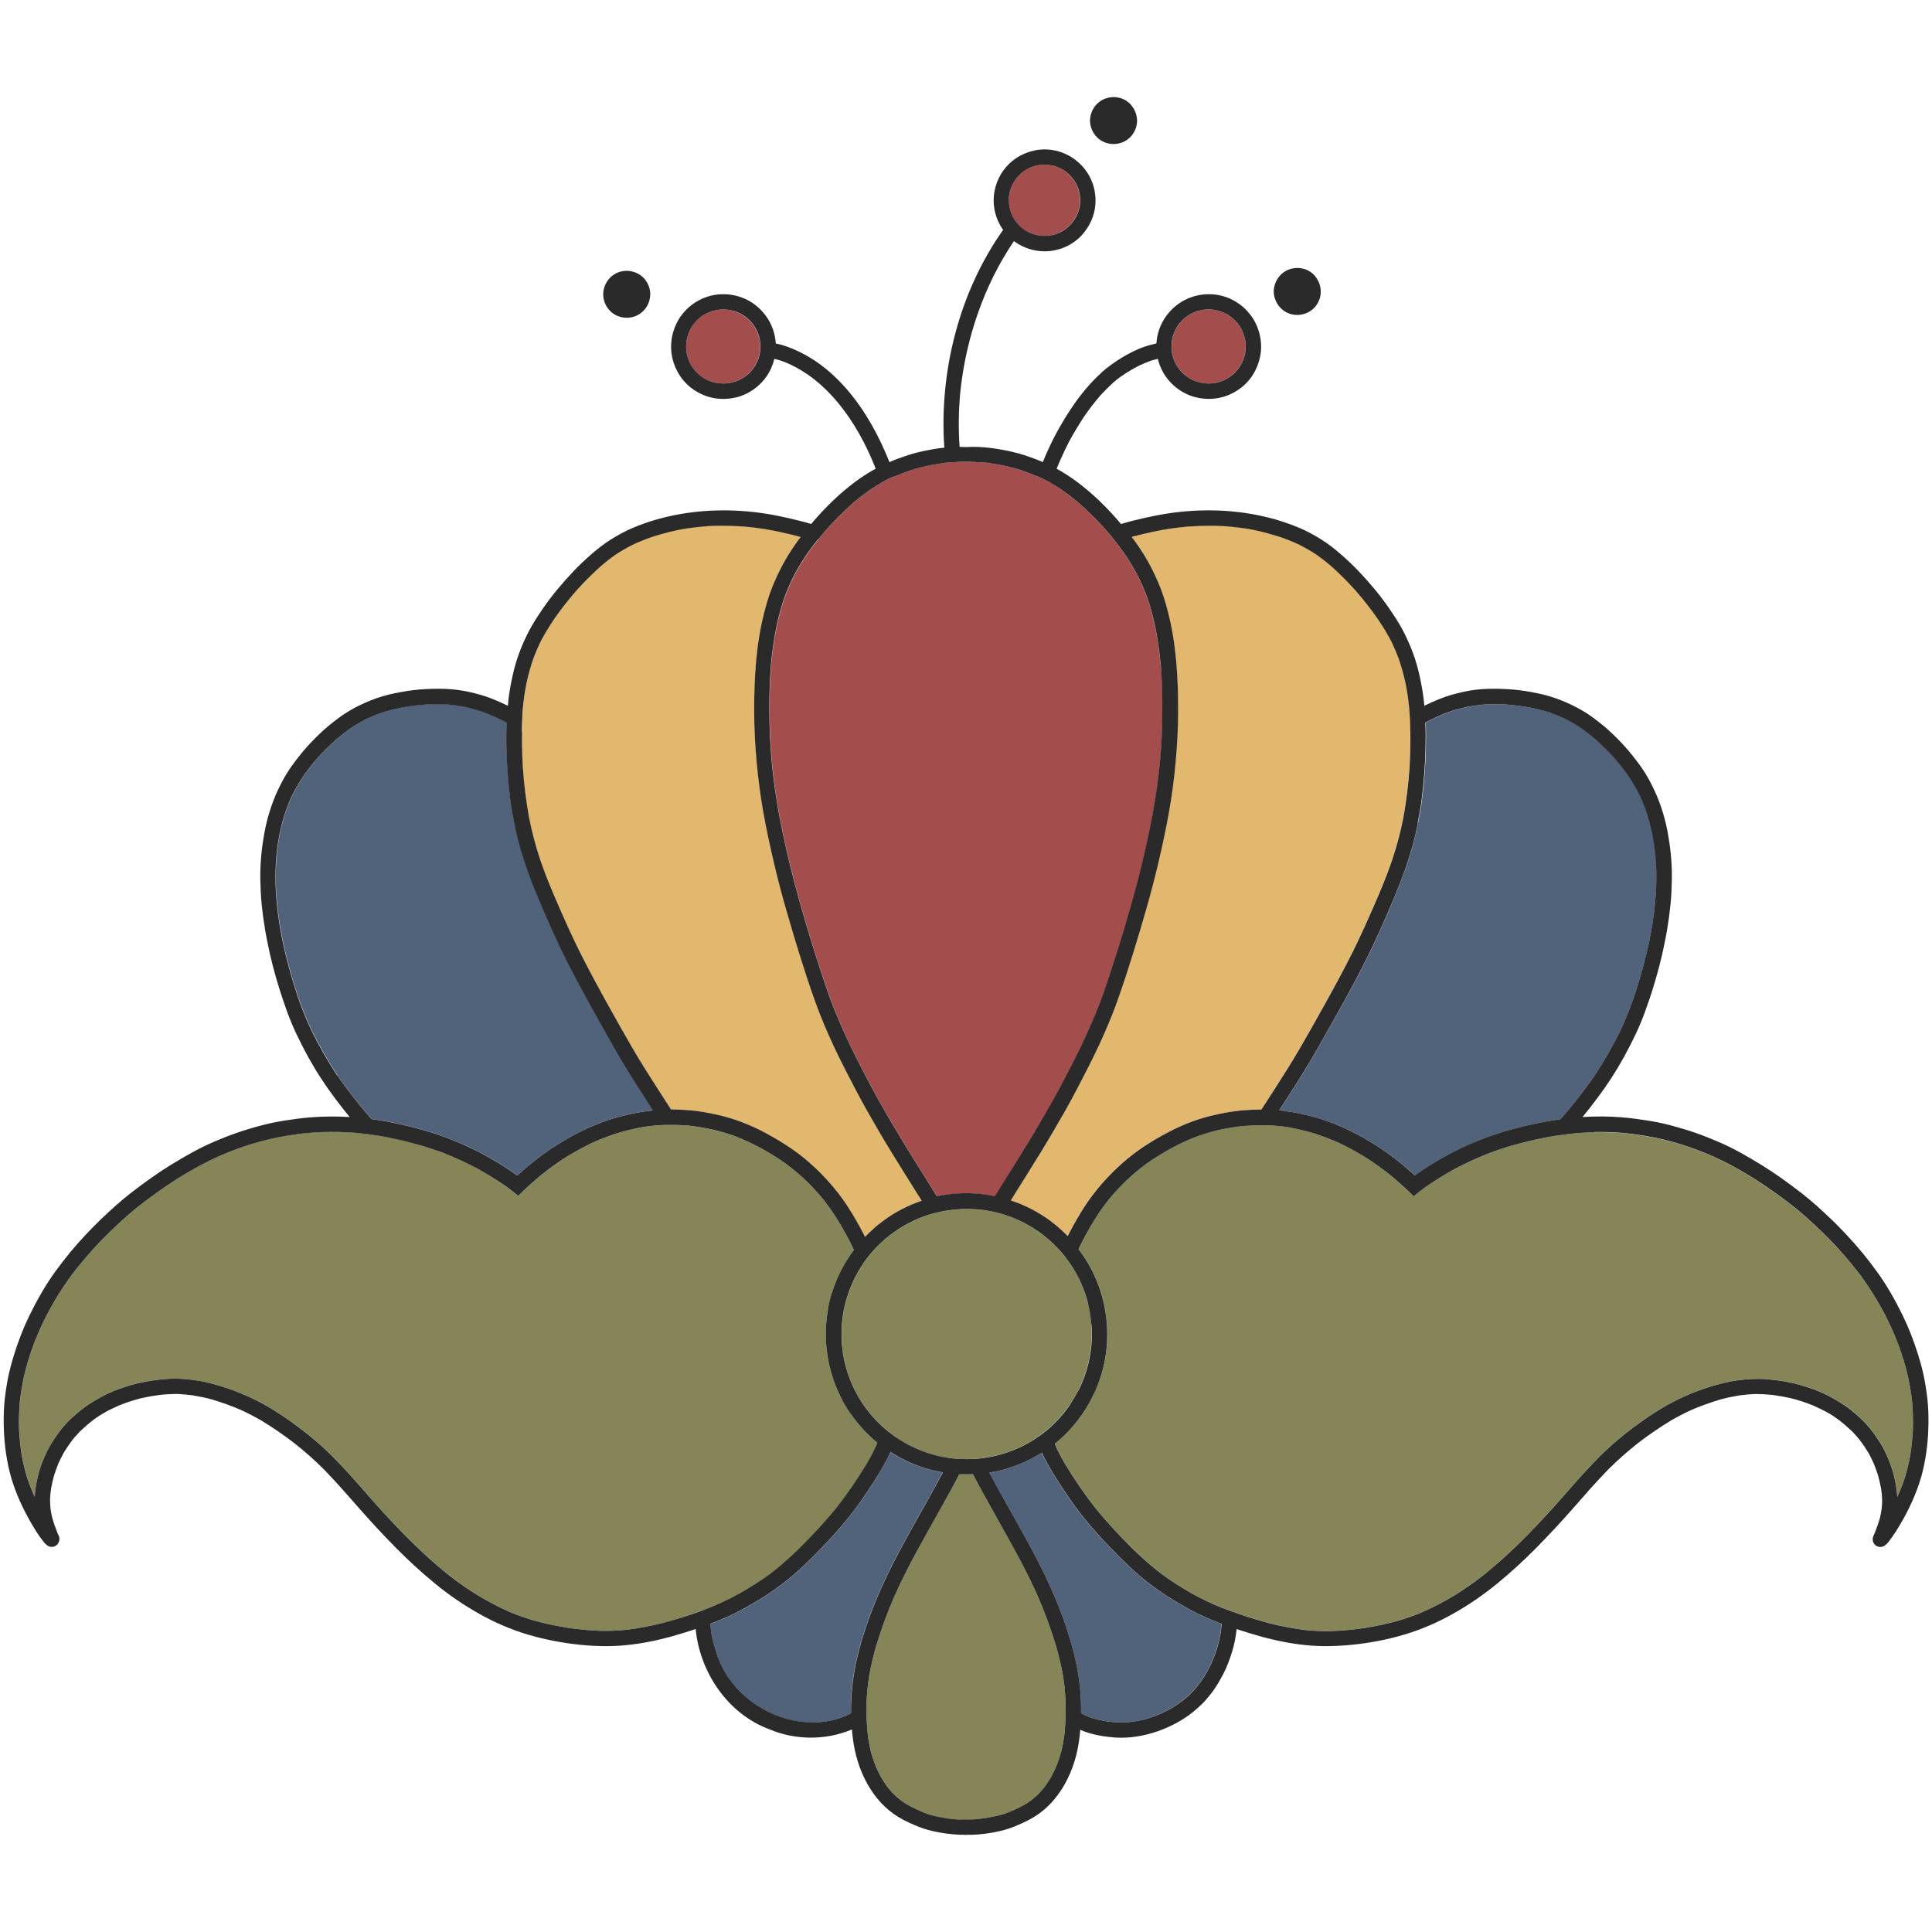
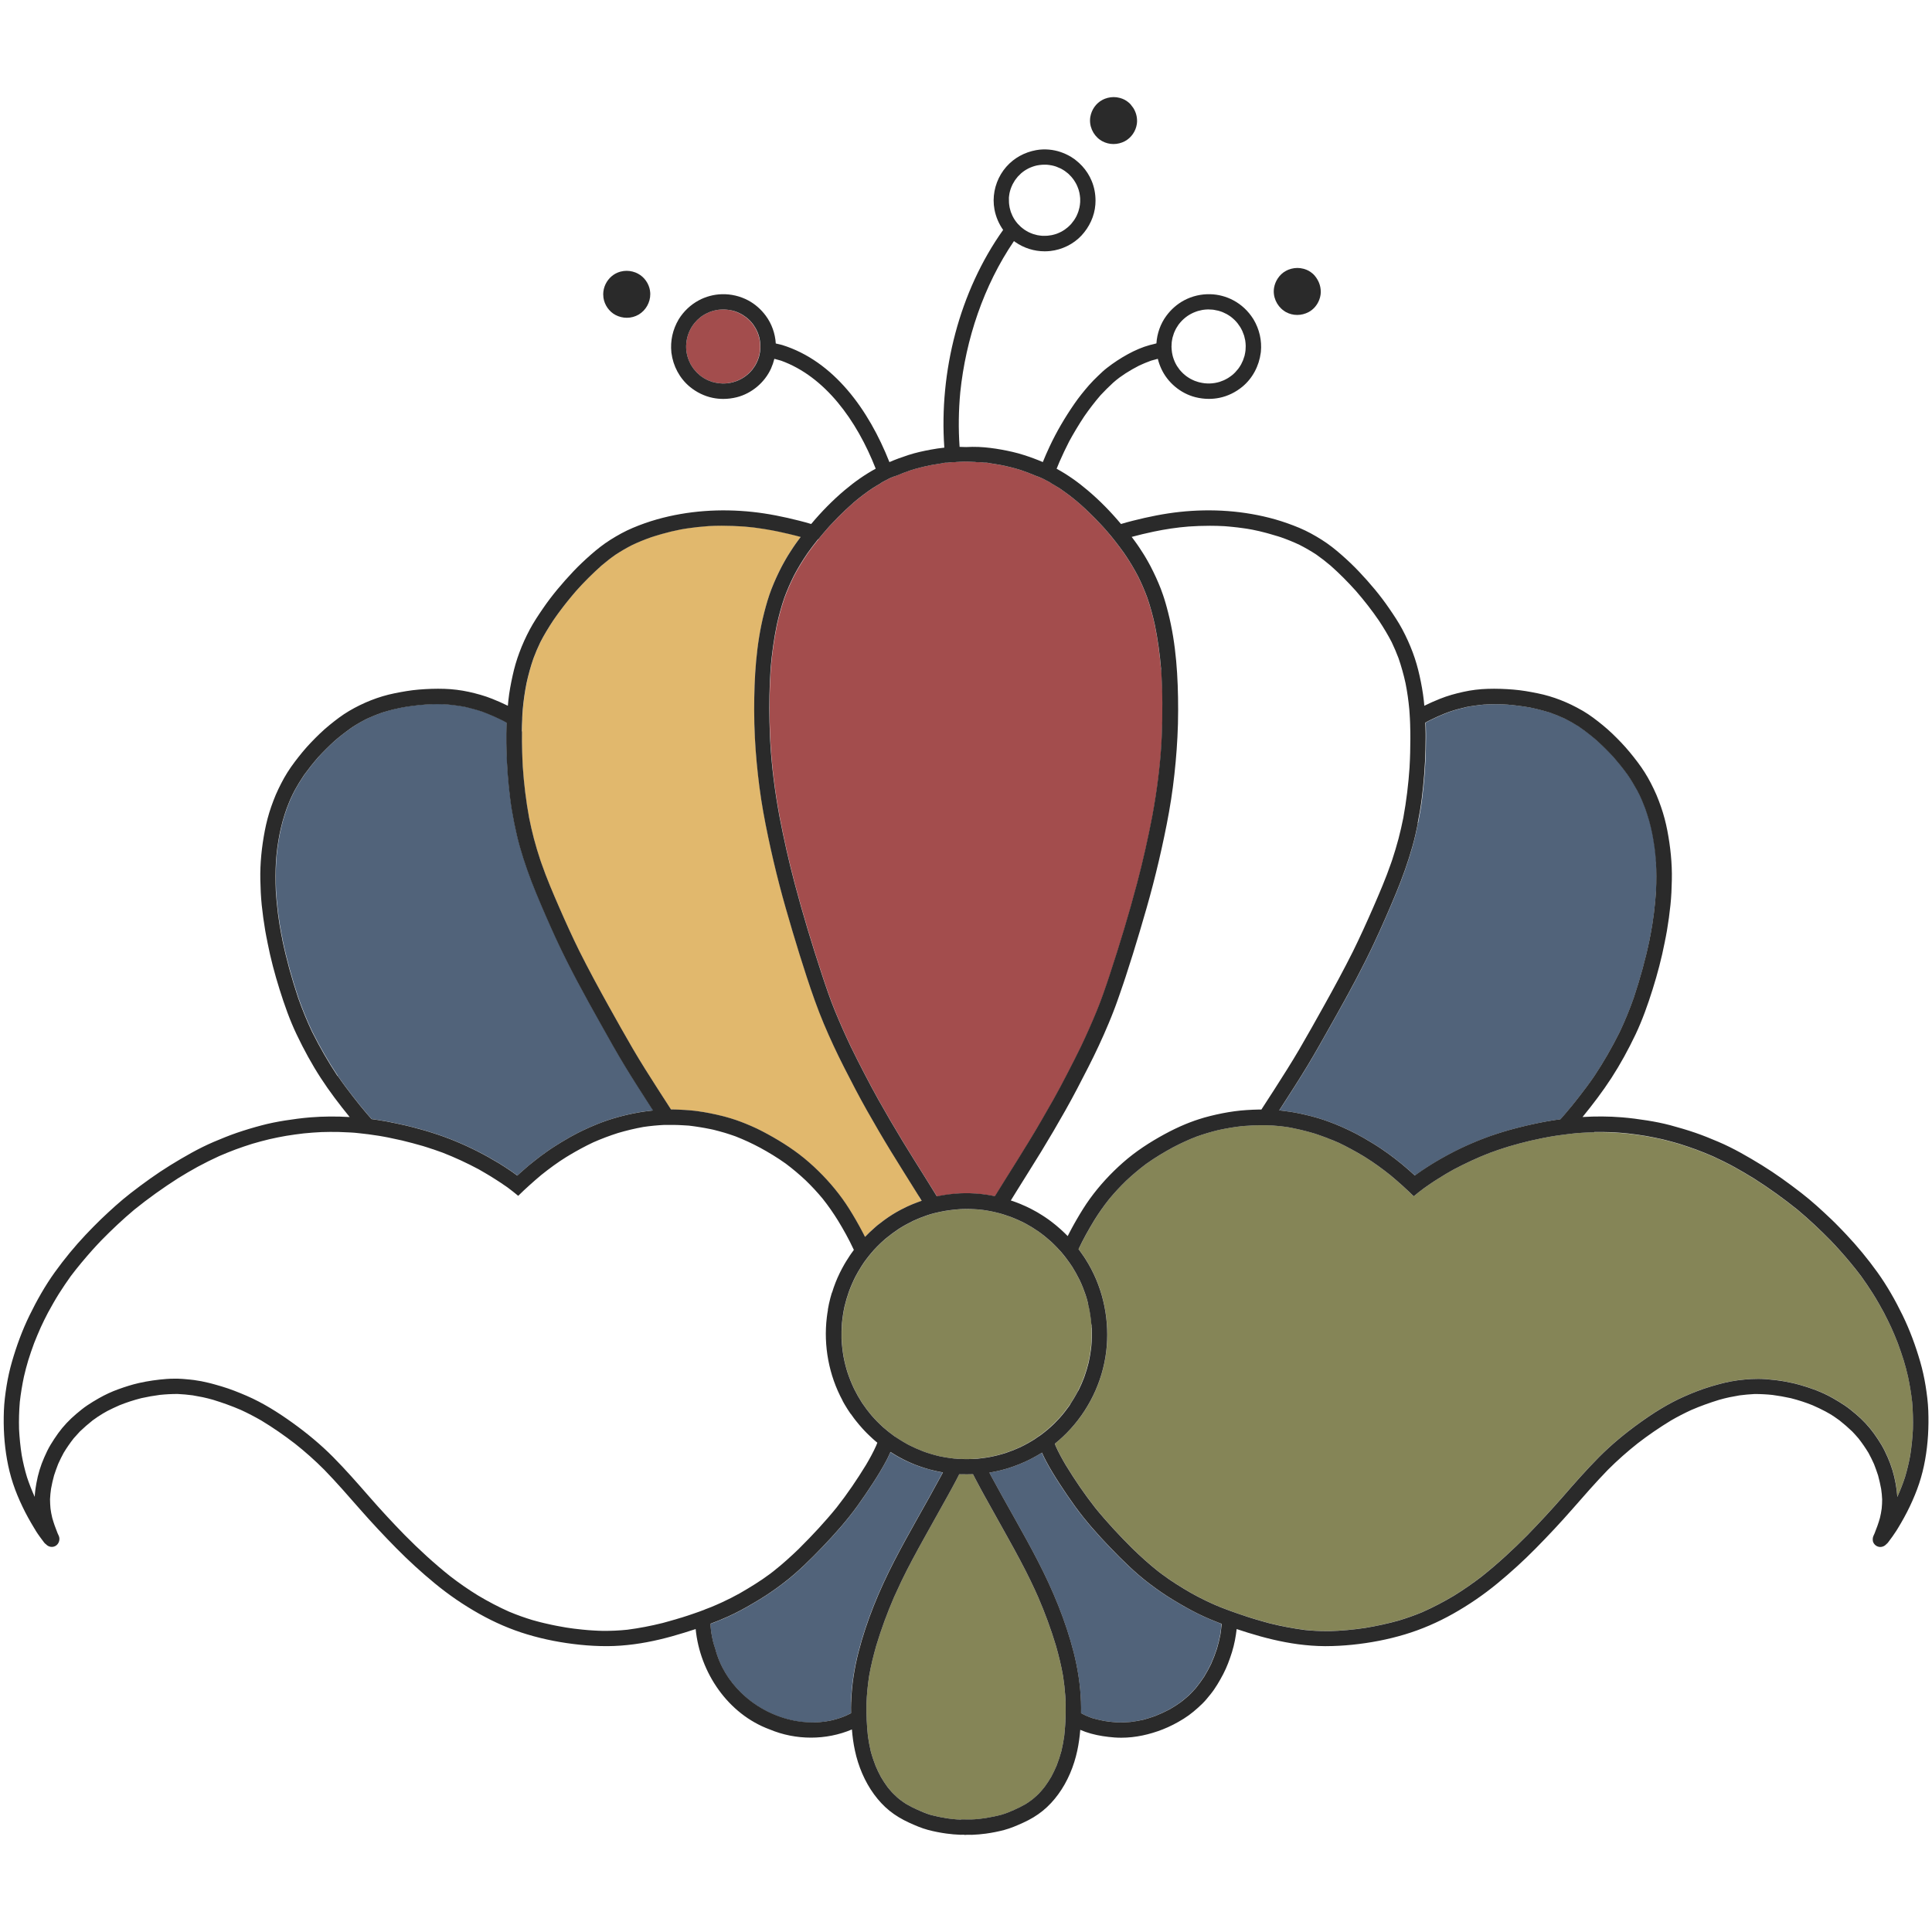
<svg xmlns="http://www.w3.org/2000/svg" viewBox="0 0 500 500" data-name="Layer 5" id="Layer_5">
  <defs>
    <style>
      .cls-1 {
        fill: #51637a;
      }

      .cls-2 {
        fill: #858557;
      }

      .cls-3 {
        fill: #a34d4d;
      }

      .cls-4 {
        fill: #2a2a2a;
      }

      .cls-5 {
        fill: #e1b86d;
      }
    </style>
  </defs>
  <path d="M340.69,71.94s-.03-.05-.05-.07c0,0,0,0,0-.01-.02-.02-.03-.04-.05-.07,0,0,0,0,0,0-.08-.1-.16-.2-.24-.3,0,0,0,0,0,0l-.05-.07s0,0,0,0c-.02-.02-.04-.04-.05-.06,0,0,0,0,0-.01l-.05-.05s0-.01-.01-.02c-.06-.07-.13-.14-.2-.2h0s-.04-.04-.05-.06c0,0-.01-.01-.02-.02l-.05-.05-.02-.02s-.04-.03-.05-.04c0,0-.02-.01-.02-.02-.02-.01-.04-.03-.05-.04l-.02-.02s-.04-.04-.07-.06c-.63-.55-1.37-.93-2.15-1.15-.05-.02-.1-.03-.15-.04-.52-.14-1.05-.21-1.57-.21s-1.05.07-1.56.2c-.24.06-.48.14-.71.23-.07.02-.13.05-.19.08-.16.07-.31.14-.46.22-.9.47-1.64,1.18-2.18,2.01-.47.71-.79,1.52-.94,2.37-.39,2.29.65,4.64,2.53,5.96,0,0,0,0,0,0,.12.08.24.16.36.24.06.04.12.07.18.11.9.49,1.9.74,2.91.74s2.03-.25,2.94-.73c1.29-.68,2.27-1.85,2.78-3.21.16-.41.27-.83.33-1.26.03-.17.04-.35.05-.53h0s0-.06,0-.09v-.04s0-.03,0-.05v-.26h0c-.03-1.22-.42-2.37-1.09-3.35Z" class="cls-4" />
  <path d="M168.22,75.2c-.31-1.85-1.46-3.5-3.12-4.38-.15-.08-.31-.16-.46-.22-.06-.03-.12-.06-.19-.08-.23-.09-.47-.16-.71-.23-1.02-.27-2.1-.27-3.13,0-.05.01-.1.03-.15.04-.78.23-1.51.61-2.15,1.15-1.38,1.17-2.19,2.88-2.2,4.67,0,.29.02.59.06.89.27,1.87,1.44,3.58,3.11,4.47.91.48,1.93.73,2.94.73,1.07,0,2.14-.28,3.09-.84,1.85-1.11,2.99-3.16,2.98-5.29,0-.31-.03-.61-.08-.91Z" class="cls-4" />
  <path d="M293.14,27.75h0s-.03-.05-.05-.08c0,0,0,0,0-.01-.02-.02-.03-.04-.05-.07,0,0,0,0,0,0-.08-.1-.16-.2-.24-.3h0s-.04-.05-.05-.07c0,0,0,0,0-.01-.02-.02-.04-.04-.05-.06,0,0,0,0,0-.01-.02-.02-.04-.04-.05-.06,0,0,0,0-.01-.02-.06-.07-.13-.14-.2-.2,0,0,0,0,0,0-.02-.02-.04-.04-.05-.06,0,0-.01-.01-.02-.02-.02-.02-.04-.03-.05-.05,0,0-.01,0-.02-.02-.02-.01-.04-.03-.05-.04,0,0-.02-.01-.02-.02-.02-.02-.04-.03-.05-.05,0,0-.01,0-.02-.01-.02-.02-.04-.04-.07-.06-.63-.55-1.37-.93-2.15-1.15-.05-.02-.1-.03-.15-.04-.52-.14-1.05-.21-1.57-.21s-1.05.07-1.56.2c-.24.06-.48.14-.71.23-.07.02-.13.05-.19.08-.16.07-.31.14-.46.22-1.66.88-2.8,2.53-3.12,4.38-.39,2.29.65,4.64,2.53,5.96.12.09.24.17.37.24.06.04.12.07.18.1.9.49,1.9.74,2.91.74s2.03-.25,2.94-.73c1.67-.89,2.84-2.6,3.11-4.47.03-.18.04-.35.05-.53h0s0-.06,0-.09v-.04s0-.03,0-.04v-.28c-.03-1.2-.42-2.36-1.09-3.34Z" class="cls-4" />
-   <path d="M227.11,373.37c-.11.27-.21.54-.32.8-.76,1.7-1.66,3.33-2.61,4.94-2.33,3.81-4.84,7.51-7.6,11.02-3.01,3.71-6.26,7.19-9.64,10.55h0s0,0,0,0h0s-.03.03-.04.05c-2.12,2.05-4.34,4.06-6.71,5.93-.25.2-.51.39-.77.58-.07.05-.13.11-.2.16-2.4,1.79-5.07,3.42-7.76,4.97-2.21,1.24-4.7,2.44-7.28,3.5l-.07.03c-.55.21-1.1.43-1.66.63-.4.15-.8.29-1.2.44-.45.16-.9.32-1.35.48-2.77.97-5.58,1.83-8.42,2.58-3.02.75-6.05,1.34-9.14,1.74-1.97.2-3.93.3-5.91.3h-.41c-.39,0-.79-.02-1.18-.04-.4-.01-.79-.04-1.18-.06-.44-.03-.89-.06-1.34-.09-.12,0-.24-.01-.36-.03-.43-.03-.85-.07-1.27-.12-.69-.06-1.37-.14-2.05-.23-.3-.04-.59-.08-.88-.12-.28-.04-.55-.08-.83-.12-.12-.01-.23-.03-.35-.05-.75-.12-1.49-.26-2.23-.4-.27-.05-.55-.11-.82-.16-.26-.05-.51-.1-.77-.16-.39-.08-.78-.17-1.16-.26-.25-.05-.5-.11-.75-.17-.33-.08-.66-.16-.99-.24s-.66-.17-.98-.26c-.36-.1-.73-.2-1.09-.3-1.85-.56-3.91-1.28-5.93-2.13h0s-.07-.03-.1-.04c-2.7-1.2-5.4-2.62-8.03-4.19-2.49-1.53-4.89-3.2-7.21-4.99-4.13-3.29-8.02-6.87-11.74-10.63-3.14-3.22-6.2-6.51-9.15-9.9-3.06-3.5-6.11-6.99-9.38-10.29-3.22-3.25-6.77-6.18-10.48-8.85-3.73-2.68-7.67-5.17-11.89-7-2.11-.91-4.24-1.76-6.44-2.42-.59-.18-1.19-.35-1.8-.52-.31-.08-.62-.16-.92-.25-.24-.06-.48-.12-.72-.18-1.24-.31-2.5-.55-3.77-.72-.24-.03-.47-.06-.7-.08-.15-.02-.3-.04-.45-.05-.51-.05-1.03-.1-1.54-.14-.27-.02-.54-.04-.8-.05-.25-.01-.5-.02-.75-.03,0,0-.01,0-.02,0-.01,0-.03,0-.04,0s-.03,0-.04,0h0c-.92-.03-1.84-.01-2.76.05-2.42.18-4.8.52-7.17,1.05-1.81.41-3.58.98-5.32,1.61-1.74.62-3.45,1.42-5.05,2.33-1.02.58-2.01,1.18-2.98,1.83-1.02.68-1.97,1.47-2.91,2.26-1.72,1.46-3.33,3.15-4.65,4.98-.7.97-1.34,1.95-1.96,2.97-.64,1.06-1.16,2.18-1.65,3.3-.93,2.1-1.61,4.35-2.01,6.61-.21,1.17-.39,2.34-.45,3.52-.75-1.65-1.4-3.31-1.97-5.03-.57-1.88-1.02-3.78-1.37-5.71-.35-2.24-.57-4.48-.69-6.74-.06-2.36,0-4.7.2-7.05.25-2.2.61-4.38,1.07-6.55.34-1.41.68-2.82,1.11-4.2.47-1.5.98-2.99,1.53-4.47.54-1.36,1.1-2.71,1.7-4.05.59-1.3,1.23-2.57,1.89-3.84.9-1.66,1.83-3.3,2.84-4.91.98-1.55,2.01-3.06,3.07-4.55,1.76-2.32,3.62-4.54,5.55-6.71.42-.47.85-.93,1.27-1.39h.01s0-.02.01-.02c.02-.02.04-.04.06-.06h0c.32-.35.65-.69.97-1.03h0c2.74-2.79,5.57-5.46,8.56-7.97,3.62-2.92,7.39-5.61,11.3-8.11,1.65-1.02,3.37-2.04,5.11-2.99,1.81-.98,3.66-1.89,5.53-2.75,1.38-.59,2.8-1.18,4.25-1.72,1.43-.53,2.88-1.01,4.33-1.47,1.46-.42,2.92-.83,4.41-1.18,1.45-.34,2.91-.62,4.38-.88,1.5-.24,3.01-.46,4.52-.63,1.53-.16,3.06-.26,4.59-.34,1.41-.04,2.81-.06,4.22-.04,1.1.03,2.19.08,3.29.14.35.02.71.04,1.06.07.29.03.58.06.87.09.24.03.49.05.73.08.27.03.53.06.79.09.06,0,.12.01.18.02.24.03.48.06.73.09.02,0,.04,0,.07,0,.44.06.89.12,1.33.19.04,0,.08.01.12.02.37.05.74.11,1.11.16.11.02.22.04.33.05h0s.09.02.14.02c.29.05.57.1.86.15.17.03.33.06.5.09.31.06.63.12.94.18,1.18.24,2.37.5,3.54.76h0c.91.22,1.81.45,2.72.69t0,0c.9.24,1.8.5,2.7.76.43.13.85.26,1.28.39.42.13.84.28,1.26.42.84.29,1.68.59,2.52.9,3.22,1.25,6.33,2.7,9.37,4.32,2.42,1.35,4.77,2.81,7.04,4.41h0c.09.06.17.12.26.18s.17.12.25.18c.91.68,1.8,1.38,2.67,2.11h.01s0,0,0,0c0,0,.01,0,.02.01.93-.92,1.9-1.84,2.91-2.74,0,0,0,0,0,0,1-.9,2.03-1.8,3.07-2.67,2.08-1.66,4.23-3.25,6.49-4.65.08-.04.16-.09.24-.14.14-.09.36-.23.59-.36,1.95-1.16,3.98-2.27,6.1-3.27,2.1-.93,4.23-1.73,6.42-2.43,2.18-.64,4.37-1.17,6.61-1.57,1.77-.26,3.54-.43,5.33-.52.6,0,1.21-.01,1.81,0,.22,0,.43,0,.65,0,.19,0,.37,0,.55.01.03,0,.06,0,.08,0,.24,0,.47.01.71.02.44.02.88.04,1.32.07.43.02.86.05,1.29.08l.57.07c.18.02.35.04.53.07.17.02.34.04.51.07.27.04.53.08.8.12.28.04.55.08.82.13.32.05.65.11.97.17.48.09.96.18,1.44.28.25.05.5.11.75.16h0c.47.12.95.24,1.42.37.24.07.47.13.71.2.24.07.47.13.71.2s.48.15.71.22c.22.07.43.14.65.21.25.08.49.16.74.25.23.08.47.16.7.24,2.18.85,4.29,1.83,6.35,2.93,2.16,1.17,4.47,2.56,6.68,4.14,1.8,1.35,3.51,2.79,5.15,4.33,1.54,1.49,3,3.06,4.37,4.71,1.45,1.82,2.76,3.71,3.99,5.69,1.37,2.25,2.79,4.77,4.01,7.39l.09.21c-1.4,1.88-2.62,3.89-3.66,6.01-.79,1.61-1.45,3.3-1.97,5.02-.06.18-.11.36-.16.54-.09.32-.18.64-.27.97-.25.97-.46,1.95-.63,2.93-.12.65-.21,1.3-.29,1.94-.9,7.39.55,15.09,4.11,21.63.17.33.36.65.55.97.18.32.38.63.58.95h0c.13.22.27.43.4.63.08.11.15.23.23.34.12.18.24.36.37.54,0,0,0,0,0,0,1.93,2.77,4.22,5.27,6.84,7.42Z" class="cls-2" />
  <path d="M282.49,343.61c.06,1.53.03,3.06-.1,4.58-.12,1.24-.35,2.72-.67,4.2h0c-.01.08-.03.14-.04.2-.29,1.18-.68,2.51-1.15,3.82-.44,1.18-.94,2.32-1.51,3.45-.07.15-.14.29-.22.43-.16.31-.33.61-.51.91-.16.28-.32.56-.49.83-.13.23-.28.45-.42.68-.14.22-.29.44-.43.67-.1.16-.2.31-.31.46-.79,1.1-1.62,2.16-2.53,3.17-.74.81-1.66,1.72-2.64,2.59-.09.08-.18.16-.27.24h0c-.67.56-1.34,1.1-2.04,1.61-.08.06-.16.11-.24.16-.13.09-.27.18-.4.27-.12.08-.25.16-.37.25-.09.07-.18.13-.27.2-.03.02-.06.04-.08.06-1.19.76-2.44,1.46-3.74,2.09-1.25.58-2.53,1.09-3.85,1.53-1.44.46-2.9.82-4.39,1.1-.56.09-1.12.18-1.69.24-.22.03-.43.05-.65.08-.24.03-.47.05-.71.07-.12.01-.24.02-.36.03-.29.02-.59.04-.88.06h0c-.43.01-.85.02-1.28.02-1.02,0-2.05-.04-3.07-.12-.04,0-.08,0-.12,0-.4-.04-.81-.09-1.21-.15-.91-.12-1.83-.28-2.73-.47-.17-.04-.34-.08-.51-.13-.18-.04-.35-.09-.53-.13-.12-.03-.24-.06-.36-.1-.39-.1-.78-.22-1.16-.34-.1-.03-.2-.07-.3-.1-.09-.03-.18-.05-.27-.08-.09-.03-.18-.06-.27-.09-.02,0-.04,0-.06-.02-.02,0-.03,0-.04-.02-.24-.08-.48-.16-.71-.25-1.3-.5-2.56-1.06-3.8-1.69-.82-.45-1.62-.92-2.41-1.42-.26-.16-.52-.33-.79-.51h0c-.08-.06-.17-.11-.25-.17-1.06-.76-2.07-1.56-3.05-2.41t0,0c-.55-.5-1.07-1.01-1.59-1.53-.52-.53-1.02-1.07-1.5-1.63-.74-.87-1.58-1.99-2.37-3.15-.76-1.18-1.45-2.39-2.07-3.64-.64-1.36-1.21-2.75-1.69-4.18-.39-1.2-.77-2.68-1.06-4.19-.26-1.52-.43-3.05-.51-4.59-.03-1.34,0-2.67.1-4.01.14-1.47.36-2.92.67-4.36.31-1.3.69-2.58,1.13-3.84.5-1.35,1.07-2.67,1.73-3.96.38-.73.84-1.53,1.35-2.34.09-.15.19-.31.29-.46.08-.12.16-.25.25-.38.1-.16.21-.31.31-.47.2-.28.4-.55.61-.83.17-.23.35-.46.53-.68.11-.14.22-.28.33-.41.09-.11.18-.23.28-.34.08-.1.16-.19.24-.28.19-.23.39-.44.58-.67.57-.61,1.15-1.21,1.77-1.79.33-.31.66-.61,1-.91.12-.09.23-.19.34-.29,1.09-.89,2.21-1.72,3.38-2.49,1.19-.75,2.41-1.42,3.68-2.04,1.22-.56,2.45-1.05,3.73-1.48.17-.05.34-.11.52-.16.14-.04.29-.08.44-.13s.3-.08.46-.13c.23-.06.46-.12.7-.18,0,0,.02,0,.04,0,.07-.02.15-.04.22-.05l.37-.09s.08-.01.12-.02h0l.35-.08s.1-.02.16-.04c.02,0,.04,0,.06,0,.04,0,.08-.02.12-.03.02,0,.04,0,.07-.01.25-.05.51-.1.76-.15.06,0,.12-.02.18-.03.33-.06.67-.11.99-.15.33-.05.67-.09,1-.12.36-.04.72-.08,1.09-.11.36-.03.72-.05,1.09-.08.43-.01.86-.02,1.29-.03.71,0,1.43.03,2.15.07.23,0,.45.03.68.04.01,0,.02,0,.04,0,.25.03.51.05.76.08.15.01.3.03.44.05.2.03.41.05.62.08h0c.2.03.4.06.61.09.03,0,.06,0,.09.02.26.04.52.09.79.14.37.07.74.15,1.1.23h0c.34.08.68.17,1.02.26h0c.34.09.68.19,1.02.29.65.2,1.29.41,1.92.64,1.35.51,2.66,1.09,3.94,1.75,1.02.54,2.22,1.27,3.38,2.07,1.13.8,2.2,1.66,3.23,2.58.9.83,1.75,1.7,2.56,2.61h0c.06.07.12.14.18.2.95,1.14,1.85,2.32,2.67,3.56.04.05.08.11.12.17.62.98,1.3,2.2,1.93,3.46h0c.6,1.27,1.12,2.57,1.57,3.9.24.77.47,1.53.65,2.31.16.62.29,1.23.41,1.86.08.43.14.85.2,1.28.04.26.08.51.1.77.01.08.02.16.03.24.02.18.04.36.06.54.03.22.04.44.06.66.03.28.04.55.06.83Z" class="cls-2" />
  <path d="M494.86,362.81c.2,2.35.26,4.69.2,7.05-.12,2.26-.34,4.5-.69,6.74-.35,1.93-.8,3.83-1.37,5.71-.56,1.71-1.22,3.38-1.96,5.02,0-.13,0-.25-.02-.38-.03-.39-.07-.77-.12-1.15-.01-.12-.03-.24-.04-.35-.03-.2-.06-.39-.09-.58-.03-.17-.05-.35-.08-.52l-.09-.53c-.4-2.26-1.09-4.51-2.01-6.61-.5-1.13-1.02-2.25-1.65-3.3-.62-1.02-1.26-2-1.96-2.97-1.32-1.83-2.93-3.53-4.65-4.98-.94-.79-1.89-1.58-2.91-2.26-.97-.65-1.96-1.25-2.98-1.83-.04-.02-.07-.04-.11-.06-.16-.09-.33-.18-.5-.28-.2-.11-.41-.22-.61-.32-.66-.34-1.33-.66-2.01-.95-.39-.17-.78-.33-1.18-.48-.22-.08-.43-.16-.65-.24-.34-.12-.67-.24-1.01-.35-.2-.07-.41-.14-.61-.21-.11-.04-.21-.07-.32-.1-.47-.15-.94-.3-1.41-.43-.43-.12-.86-.24-1.29-.35-.24-.06-.47-.12-.71-.17-.63-.14-1.25-.27-1.88-.38-.26-.05-.53-.09-.79-.14-.5-.08-1-.16-1.51-.22-.03,0-.06-.01-.1-.01-.23-.03-.45-.06-.68-.08-.02,0-.04,0-.06,0-.19-.02-.39-.04-.58-.06-.51-.06-1.02-.1-1.54-.14-.01,0-.02,0-.04,0-2.38-.17-4.75,0-7.11.3-2.44.31-4.83.95-7.17,1.66-2.2.66-4.33,1.5-6.44,2.42-4.22,1.83-8.17,4.31-11.89,7-3.71,2.67-7.26,5.6-10.48,8.85-3.27,3.3-6.33,6.79-9.38,10.29-2.95,3.38-6.02,6.68-9.15,9.9-3.72,3.76-7.61,7.34-11.74,10.63-2.32,1.79-4.72,3.45-7.21,4.99-2.63,1.57-5.33,2.99-8.13,4.23h0s-.09.04-.13.06c-1.89.79-3.95,1.51-6.05,2.15-2.66.75-5.6,1.39-8.58,1.89-3.14.47-6.28.77-9.44.85h-.41c-.48,0-.96,0-1.45-.02-1.04-.02-2.08-.08-3.11-.16-.39-.03-.79-.07-1.18-.11-.06,0-.11-.01-.17-.02-3.09-.41-6.12-.99-9.14-1.74-.27-.07-.55-.15-.82-.23-.28-.08-.57-.16-.85-.24-.15-.04-.3-.08-.44-.12t0,0c-.13-.04-.27-.08-.4-.12-.21-.06-.42-.12-.62-.18,0,0,0,0-.01,0t0,0c-.5-.15-1-.3-1.49-.45-.34-.1-.67-.21-1.01-.32-.32-.11-.63-.21-.95-.31-.34-.11-.68-.23-1.02-.34-.24-.08-.49-.16-.73-.25-1.4-.48-2.79-1-4.18-1.54-.01,0-.02,0-.04-.01-2.61-1.06-5.12-2.28-7.58-3.65-2.47-1.43-5.14-3.05-7.63-4.92-.22-.17-.55-.42-.87-.66-2.37-1.86-4.59-3.88-6.76-5.98h0s0,0,0,0c-.02-.03-.04-.04-.06-.06-.02-.02-.04-.04-.06-.06-3.25-3.24-6.51-6.72-9.52-10.43-2.76-3.51-5.27-7.21-7.6-11.02-.95-1.61-1.85-3.23-2.61-4.94-.08-.2-.17-.4-.24-.61,1.46-1.17,2.83-2.46,4.09-3.85,5.35-5.88,8.72-13.5,9.36-21.44.63-7.86-1.26-15.84-5.51-22.5-.3-.47-.61-.94-.94-1.39-.13-.19-.26-.37-.39-.55-.16-.21-.31-.42-.47-.63,1.21-2.6,2.62-5.09,4.11-7.54,1.09-1.76,2.41-3.65,3.85-5.47,1.37-1.65,2.83-3.21,4.37-4.71,1.64-1.53,3.35-2.98,5.15-4.33,2.21-1.58,4.52-2.97,6.91-4.27,1.84-.97,3.94-1.96,6.12-2.8,1.86-.67,3.74-1.22,5.65-1.69,2.12-.46,4.23-.82,6.39-1.05.88-.07,1.76-.12,2.64-.16.42-.02.85-.03,1.27-.04t0,0s.01,0,.02,0c.43,0,.87,0,1.31,0,.39,0,.79,0,1.19,0,.48.02.95.05,1.43.08.3.02.6.05.9.08.01,0,.03,0,.04,0,.21.01.41.04.62.06.02,0,.04,0,.07,0,.2.02.4.04.6.07.16.02.32.04.49.06.38.05.77.1,1.15.16.1.02.2.04.3.06.27.04.54.1.8.15.11.02.21.04.31.07.25.05.5.1.75.16.12.02.23.04.34.07.55.12,1.1.25,1.64.39.28.07.55.14.83.21.55.15,1.09.3,1.63.46.28.09.55.18.82.27.27.09.54.18.81.28.27.1.54.19.81.29,1.34.49,2.67,1.02,3.98,1.6,2.11,1.01,4.15,2.12,6.15,3.31.17.1.39.24.61.37,0,0,.08.05.16.1,2.26,1.41,4.41,2.99,6.49,4.65,1.05.87,2.07,1.77,3.08,2.67.49.45.98.9,1.46,1.35,0,0,0,0,.01,0,.48.47.97.93,1.44,1.4,0,0,.01,0,.02-.01h0s0,.01.01.02c.87-.73,1.77-1.43,2.68-2.11l.51-.36c.28-.2.56-.39.84-.58.31-.22.62-.43.93-.63.27-.18.54-.36.82-.53.29-.19.58-.37.87-.55,1.17-.74,2.36-1.44,3.58-2.12,3.05-1.62,6.16-3.07,9.37-4.32,1.67-.61,3.35-1.2,5.06-1.71,1.81-.53,3.61-1.01,5.44-1.45,1.18-.26,2.36-.52,3.55-.76h0c.2-.03.41-.08.61-.11.2-.04.4-.08.61-.12.4-.07.81-.14,1.22-.21.24-.04.48-.08.72-.11.12-.02.23-.04.35-.05.28-.04.57-.08.86-.12.64-.09,1.29-.18,1.93-.25h0c.28-.04.55-.07.83-.1.52-.06,1.05-.12,1.57-.17,1.46-.1,2.92-.18,4.39-.21,1.41-.03,2.81,0,4.22.04.39.02.77.04,1.15.06,1.14.07,2.28.16,3.41.28,1.51.17,3.02.39,4.52.63,1.46.27,2.93.54,4.38.88h0c.37.09.73.18,1.1.28.37.09.73.19,1.1.29.35.09.7.19,1.06.29.02,0,.04.01.06.02.36.1.72.21,1.08.31,1.46.47,2.9.94,4.33,1.47,1.45.54,2.88,1.13,4.3,1.74,1.82.84,3.67,1.74,5.48,2.73,1.75.96,3.46,1.98,5.16,3.02,3.87,2.47,7.64,5.16,11.26,8.08,2.99,2.51,5.82,5.17,8.56,7.96h0c.31.33.61.65.91.97,0,0,.02.02.03.03.01,0,.02.02.03.03h0s.04.04.06.06l.03.03s.02.02.03.03c.41.45.84.9,1.25,1.36,1.94,2.17,3.8,4.39,5.55,6.71,1.06,1.49,2.09,2.99,3.07,4.55,1.01,1.6,1.93,3.24,2.84,4.91.65,1.27,1.29,2.54,1.89,3.84.61,1.33,1.16,2.68,1.7,4.05.55,1.48,1.05,2.97,1.53,4.47.43,1.38.78,2.79,1.11,4.2.46,2.17.83,4.35,1.07,6.55Z" class="cls-2" />
-   <path d="M322.36,89.53c0,.38-.02.76-.05,1.14-.05.43-.12.85-.22,1.26-.01.06-.03.12-.04.18-.08.28-.22.71-.39,1.15-.15.35-.31.7-.49,1.04-.23.4-.47.78-.74,1.14-.25.32-.52.63-.8.93-.27.27-.55.53-.85.77-.32.24-.64.48-.98.69-.35.21-.72.4-1.09.58-.37.16-.75.3-1.14.43-.39.11-.8.21-1.21.28-.47.07-.93.12-1.4.13-.42,0-.84-.02-1.26-.06-.22-.03-.44-.06-.66-.1-.21-.04-.41-.08-.61-.13-.01,0-.02,0-.04,0-.18-.05-.35-.1-.52-.16-.16-.05-.31-.1-.47-.16t0,0s-.07-.02-.11-.04c-.41-.17-.81-.36-1.21-.57-.35-.2-.68-.42-1.01-.65-.31-.24-.62-.49-.9-.76-.31-.3-.59-.62-.87-.94-.24-.32-.47-.64-.69-.98-.2-.34-.39-.68-.55-1.04-.18-.4-.33-.82-.46-1.24-.03-.12-.06-.23-.09-.34,0-.03-.01-.05-.02-.08-.04-.14-.07-.28-.09-.42-.04-.16-.07-.33-.09-.5h0s0-.04,0-.05c-.06-.39-.08-.79-.1-1.18h0v-.08c0-.35.02-.76.06-1.18.02-.17.05-.35.08-.52.04-.22.08-.43.12-.65.11-.41.24-.81.38-1.21.17-.42.36-.83.57-1.22.19-.33.39-.65.61-.96.28-.37.59-.73.9-1.06.28-.28.58-.55.89-.8.3-.24.61-.45.93-.65.34-.21.7-.39,1.06-.56.39-.17.8-.32,1.21-.46.39-.11.79-.2,1.19-.28.47-.07.94-.12,1.42-.13h.09c.33,0,.75.02,1.15.06.05,0,.1.01.15.02.13.02.26.04.39.07.07,0,.13.02.2.04.16.03.32.06.48.1.01,0,.02,0,.04,0s.02,0,.04,0c.2.06.4.12.6.18.21.07.42.14.63.22.35.15.69.31,1.03.49.37.21.73.44,1.07.68.35.27.68.55.99.85.27.27.53.55.77.85.25.33.49.67.71,1.01.2.33.38.67.54,1.02.17.39.32.79.46,1.2.11.39.2.79.28,1.19.07.48.12.97.13,1.46Z" class="cls-3" />
-   <path d="M269.67,61.03c-.4-.04-.79-.09-1.18-.16-.39-.09-.77-.19-1.14-.31-.39-.14-.78-.3-1.16-.48-.38-.2-.75-.41-1.1-.65-.13-.1-.27-.2-.4-.3-.17-.13-.33-.26-.5-.4-.29-.27-.56-.55-.83-.83-.27-.31-.52-.64-.75-.98-.09-.15-.19-.3-.28-.45-.07-.12-.14-.24-.2-.37,0,0-.01-.01-.01-.02-.04-.07-.08-.14-.11-.21-.16-.33-.29-.66-.42-1-.05-.17-.11-.35-.15-.52-.06-.22-.12-.44-.17-.66-.04-.24-.08-.47-.11-.7-.02-.16-.04-.31-.05-.46-.01-.27-.02-.52-.02-.79,0-.16,0-.31,0-.47.04-.43.09-.86.17-1.29.08-.38.19-.76.31-1.13.15-.41.31-.81.51-1.2.19-.35.39-.7.61-1.04.23-.31.47-.62.72-.92.28-.3.56-.58.87-.86.29-.24.58-.47.89-.68.32-.21.66-.4,1-.58.37-.18.75-.33,1.14-.47.34-.12.69-.21,1.03-.29.44-.08.88-.15,1.33-.18.21-.01.42-.02.63-.02.19,0,.38,0,.56.01.42.03.83.08,1.23.16.39.08.78.19,1.16.31.42.16.83.33,1.23.52.35.19.7.39,1.04.62.3.21.59.44.87.68.04.03.08.07.11.1.25.24.49.48.72.74.13.15.26.31.38.47.11.15.22.29.32.44.23.35.43.7.63,1.07.18.38.34.77.48,1.17.03.08.05.16.08.24.08.25.14.51.2.77.08.43.14.85.18,1.28v.25c.02.28.02.57.01.85-.03.46-.09.92-.18,1.37-.08.35-.17.7-.28,1.04-.15.43-.31.84-.51,1.24-.19.36-.4.72-.63,1.06-.24.34-.49.66-.75.97-.29.31-.59.6-.9.87-.28.23-.57.45-.87.66-.31.19-.62.38-.94.54-.36.18-.72.33-1.09.47-.4.13-.8.24-1.21.33-.35.06-.71.11-1.06.15-.27.02-.54.03-.81.03-.19,0-.39,0-.58-.01Z" class="cls-3" />
  <path d="M185.59,99.13c-.41-.08-.81-.17-1.21-.28-.39-.13-.77-.27-1.14-.43-.37-.17-.74-.36-1.1-.58-.34-.21-.67-.45-.98-.69-.29-.24-.58-.5-.85-.77-.28-.3-.55-.61-.8-.93-.27-.37-.52-.75-.75-1.14-.18-.34-.34-.69-.49-1.04-.17-.43-.31-.87-.43-1.32h0s-.01-.06-.02-.08c-.08-.34-.15-.76-.2-1.19-.04-.38-.05-.76-.05-1.14.02-.49.06-.98.14-1.46.07-.4.16-.8.28-1.19.13-.41.28-.81.45-1.2.16-.35.35-.68.54-1.02.22-.35.46-.68.71-1.01.24-.29.5-.58.77-.85.32-.3.65-.58.99-.85.35-.24.7-.47,1.07-.68.34-.18.68-.34,1.03-.49.42-.16.84-.3,1.27-.41.41-.1.83-.17,1.25-.23.41-.04.82-.06,1.23-.06h0c.07,0,.13,0,.19,0,.29.01.76.06,1.23.13.4.07.8.16,1.19.28.41.13.81.28,1.21.46.36.17.72.35,1.06.56.32.2.63.42.94.65.31.25.61.52.89.8.32.33.63.69.9,1.06.22.31.42.63.61.96.21.39.41.8.58,1.22.15.4.27.8.38,1.21.05.21.09.43.12.64.03.18.06.35.08.53.04.42.06.83.06,1.24h0v.2c-.01.2-.04.59-.09.98,0,.01,0,.03,0,.05h0c-.05.34-.12.67-.2.99-.03.12-.06.24-.09.35-.14.42-.29.83-.47,1.24-.16.35-.35.7-.55,1.04-.22.34-.45.67-.69.98-.28.33-.56.64-.87.94-.29.27-.6.52-.91.76-.33.23-.66.45-1.01.65-.39.21-.79.4-1.2.57-.36.13-.73.25-1.1.36-.43.1-.87.18-1.31.24-.42.04-.84.06-1.26.06-.47-.01-.94-.06-1.4-.13Z" class="cls-3" />
-   <path d="M425.8,321.48s0,0,0,0c0,0,0,0,0,0Z" />
  <path d="M300.54,173.26c.39,5.72.4,11.61.15,17.5-.01.33-.04.75-.06,1.19-.35,6.41-1.2,12.88-2.38,19.3-1.12,5.84-2.42,11.65-3.94,17.39-2.13,8.06-4.56,16.05-7.17,23.97-.98,2.95-2.05,6.14-3.34,9.25-1.26,3.05-2.6,6.07-4.02,9.06-1.14,2.35-2.34,4.68-3.54,7.01-1.18,2.26-2.36,4.52-3.62,6.75-2.04,3.63-4.13,7.22-6.29,10.77-2.09,3.45-4.25,6.85-6.39,10.27-.8,1.3-1.61,2.59-2.4,3.89,0,0,0,0,0,0h0c-2.15-.45-4.34-.71-6.54-.76h-.21c-.67-.02-1.35,0-2.02.02-.04,0-.08,0-.11,0-2.07.09-4.13.35-6.15.79h0s0,0,0,0h0s0,0,0,0c-.8-1.32-1.62-2.64-2.44-3.95-2.13-3.42-4.3-6.82-6.39-10.27-2.16-3.55-4.25-7.14-6.29-10.77-1.26-2.23-2.44-4.49-3.62-6.75-1.21-2.32-2.4-4.66-3.54-7.01-1.42-2.99-2.76-6.01-4.02-9.06-1.29-3.11-2.36-6.31-3.42-9.5-2.53-7.67-4.96-15.67-7.09-23.72-1.52-5.74-2.82-11.56-3.94-17.39-1.18-6.41-2.03-12.89-2.38-19.41-.02-.32-.04-.75-.06-1.18-.05-1.24-.09-2.48-.12-3.72-.1-4.59-.03-9.22.29-13.85v-.05s0-.03,0-.04c.32-3.76.84-7.51,1.6-11.24.53-2.37,1.16-4.71,1.95-7.01.73-1.97,1.56-3.88,2.5-5.75.97-1.85,2.17-3.85,3.5-5.78.88-1.23,1.8-2.45,2.75-3.63.25-.31.5-.63.77-.94.22-.27.45-.54.68-.81.49-.58.98-1.14,1.49-1.71.71-.76,1.45-1.54,2.22-2.32,1.29-1.3,2.66-2.59,4.08-3.83,1.57-1.32,3.18-2.56,4.89-3.68.59-.38,1.19-.74,1.8-1.08,0,0,.02,0,.03-.02h.01c.1-.08.2-.15.3-.22.1-.07.19-.13.29-.19.17-.1.35-.19.53-.28.34-.18.68-.36,1.02-.54.12-.06.25-.12.39-.19.13-.06.26-.12.39-.18h0s0,0,0,0c.21-.09.42-.18.63-.26.08-.03.16-.06.24-.08.14-.05.28-.09.41-.13,1.23-.52,2.48-.99,3.75-1.43.9-.28,1.8-.54,2.71-.76t0,0c.31-.08.63-.16.94-.23.59-.14,1.19-.26,1.79-.38.87-.16,1.74-.29,2.61-.42.04-.02.09-.03.14-.04.06,0,.12-.03.17-.04.08,0,.17-.03.25-.04.11,0,.21-.03.31-.04h.08s.07,0,.1,0h.1c.06,0,.12,0,.18,0,.06,0,.12,0,.18-.02h.03c.09-.02.19-.03.28-.04.15-.02.3-.03.45-.04.15-.02.3-.03.45-.04.22,0,.44,0,.66,0,.11,0,.2-.02.31-.04.15-.02.29-.02.44-.03.04,0,.08,0,.12,0,.2-.02.4-.03.6-.04.07,0,.14,0,.21,0,.12,0,.24-.02.37-.02.2-.02.4-.02.61-.02h.32c.2,0,.4,0,.6.02.12,0,.25,0,.37.02.07,0,.14,0,.21,0,.2.02.4.03.61.04.04,0,.08,0,.12,0,.15,0,.3,0,.44.03.1.02.2.03.31.04h.02c.22,0,.43,0,.65,0,.12,0,.25.02.38.03.03,0,.05,0,.08,0,.15,0,.3.02.45.04.08.02.17.03.26.04,0,0,.01,0,.02,0h.03c.08.01.15.02.22.02.05,0,.1,0,.14,0h.1s.07,0,.1,0h.08c.1,0,.21.03.31.04.08,0,.17.03.25.04.06,0,.12.03.17.04.04,0,.08.02.12.03.31.04.62.09.92.14.59.08,1.18.18,1.76.29,1.85.36,3.66.81,5.45,1.38,1.29.44,2.56.92,3.81,1.46t0,0c.22.07.43.15.64.23.1.04.2.08.3.12.08.03.15.06.22.09h0c.27.12.54.22.79.35.35.18.68.36,1.02.54,0,0,0,0,0,0,.17.1.35.18.52.28.05.03.1.05.15.09.05.03.1.06.15.1.06.04.12.09.18.13.55.31,1.08.62,1.61.95.13.08.25.16.38.24l.64.43s0,0,0,0c.63.43,1.25.88,1.86,1.34.81.62,1.61,1.26,2.39,1.92.36.31.71.63,1.07.94.69.63,1.38,1.28,2.05,1.93,0,0,0,0,0,0,.33.33.67.66.99.99.2.2.4.4.59.6.35.35.69.71,1.02,1.07.11.12.21.23.32.34.14.15.27.3.41.44.21.23.41.47.63.7l.33.39c.11.13.22.26.33.39.07.08.13.15.2.23l.2.24c.07.08.14.16.2.24s.13.16.2.24c.2.24.4.49.6.74,0,0,0,0,0,0l.59.75c.75.97,1.5,1.96,2.22,2.97,1.33,1.93,2.53,3.93,3.62,6.01.82,1.65,1.65,3.56,2.38,5.53.79,2.3,1.42,4.64,1.95,7.02.38,1.86.7,3.73.96,5.61.27,1.87.48,3.76.64,5.66h0c0,.09.01.16.02.23Z" class="cls-3" />
-   <path d="M364.95,189.34c0,.61.01,1.22.01,1.82,0,1.21-.02,2.41-.05,3.62-.03,1.21-.08,2.41-.15,3.61v.1s0,.03,0,.04c-.3,4.37-.82,8.75-1.62,13.1-.37,1.82-.77,3.65-1.25,5.45-.49,1.85-1.05,3.68-1.65,5.51-.11.29-.21.59-.31.89-1.33,3.85-2.95,7.61-4.57,11.34-1.7,3.89-3.45,7.75-5.33,11.56-2.31,4.6-4.88,9.35-7.51,14.06-2.05,3.67-4.1,7.35-6.22,10.98-2.09,3.58-4.33,7.08-6.56,10.57-1.1,1.72-2.21,3.44-3.33,5.15-.19,0-.38,0-.57,0-2.14.05-4.27.16-6.39.45-2.13.29-4.22.71-6.3,1.23-1.03.25-2.05.55-3.06.88-.33.11-.65.22-.98.33-.09.03-.18.06-.27.1-.29.1-.58.21-.87.32-.08.03-.16.06-.24.09-.34.13-.67.26-1,.4-1.85.76-3.65,1.63-5.39,2.59-3.82,2.08-7.46,4.44-10.73,7.32-3.2,2.82-6.08,5.93-8.58,9.38-1.26,1.74-2.39,3.59-3.47,5.45-.2.35-.4.7-.59,1.04-.16.28-.31.57-.47.85-.06.12-.13.23-.19.35-.14.26-.28.51-.41.78-.05.08-.09.16-.13.24-.16.32-.33.63-.48.95,0,0,0,0,0,0l-.02-.02c-.24-.24-.47-.47-.71-.71-.2-.2-.4-.39-.6-.57-.19-.18-.39-.36-.58-.53-.33-.3-.67-.59-1.02-.88-.16-.13-.31-.26-.48-.39-.17-.14-.34-.27-.51-.4-.13-.11-.27-.21-.41-.31-.48-.36-.96-.71-1.46-1.04-.15-.1-.29-.2-.44-.29-.13-.09-.26-.17-.39-.25-.39-.25-.79-.49-1.19-.73-.16-.1-.33-.2-.5-.28-.77-.43-1.55-.84-2.35-1.21-.18-.08-.36-.16-.54-.24-.05-.02-.11-.05-.16-.07-.17-.08-.34-.15-.51-.22-.01,0-.03-.01-.04-.02-.09-.04-.18-.08-.27-.12-.21-.08-.42-.17-.63-.25-.21-.08-.42-.16-.63-.24-.21-.08-.43-.16-.64-.23-.21-.08-.43-.15-.64-.21.49-.79.98-1.58,1.47-2.38,2.13-3.43,4.29-6.84,6.4-10.28,2.14-3.51,4.23-7.06,6.25-10.65,2.07-3.67,4.01-7.41,5.92-11.17,1.89-3.7,3.65-7.46,5.25-11.29.24-.58.48-1.15.71-1.73.17-.41.33-.83.49-1.24.12-.31.24-.62.36-.94h0c.06-.16.12-.32.18-.48.03-.07.06-.14.08-.21h0c.08-.21.16-.42.23-.63,0,0,0,0,0,0h0c.08-.2.15-.4.22-.61.06-.16.11-.31.16-.46.11-.3.22-.61.32-.91.09-.26.18-.52.27-.78l.31-.88c.19-.55.38-1.11.56-1.66.17-.51.34-1.02.51-1.53,1.29-3.94,2.53-7.89,3.7-11.87,1.18-3.99,2.35-7.98,3.39-12.01,1.07-4.12,2.04-8.26,2.91-12.42.9-4.26,1.69-8.55,2.25-12.87.56-4.31.96-8.63,1.18-12.97.12-2.16.18-4.59.18-7.02,0-8.42-.49-16.94-2.58-25.13-.13-.52-.27-1.04-.41-1.56-.07-.26-.14-.52-.22-.78-.07-.26-.15-.52-.23-.78-.08-.26-.16-.51-.24-.77-.08-.26-.17-.51-.26-.77-.17-.51-.36-1.02-.55-1.53-.78-2-1.67-3.93-2.66-5.84-.17-.33-.35-.67-.54-.99-.18-.32-.36-.65-.55-.97-.16-.27-.31-.53-.47-.79-.13-.21-.26-.43-.4-.64-.32-.51-.65-1.02-.99-1.52-.2-.29-.39-.57-.59-.86-.2-.29-.41-.58-.63-.87-.02-.03-.04-.05-.06-.08-.21-.29-.43-.59-.65-.87h0c1.89-.52,3.82-.96,5.75-1.38,3.01-.63,6.04-1.09,9.11-1.33,1.74-.12,3.58-.19,5.45-.19,1.23,0,2.48.03,3.73.1.36.03.73.06,1.1.09.37.03.75.07,1.14.11.32.03.64.07.97.11.02,0,.05,0,.07,0,.57.07,1.15.14,1.73.23.29.04.59.08.89.13.08,0,.16.02.23.04.38.06.76.13,1.14.2.58.11,1.17.24,1.77.38.6.14,1.21.29,1.83.46.31.08.62.17.93.26.62.17,1.24.36,1.86.55,0,0,.01,0,.02,0,.31.1.63.2.94.3,1.65.58,3.25,1.22,4.83,1.97,1.5.76,2.95,1.6,4.36,2.52,1.28.9,2.5,1.85,3.69,2.86,2.32,2.05,4.48,4.24,6.55,6.54,2.12,2.45,4.12,4.99,5.95,7.67,1.2,1.81,2.32,3.66,3.32,5.6.65,1.36,1.24,2.74,1.77,4.15.73,2.12,1.33,4.27,1.81,6.46.45,2.26.77,4.53.98,6.82.03.38.05.76.08,1.14,0,0,0,0,0,0l.07,1.14c.02.29.03.57.04.86.01.28.02.57.03.86v.57c.03.39.04.77.04,1.15,0,0,0,0,0,0Z" class="cls-5" />
  <path d="M237.74,309.55c.26.41.51.82.76,1.23-.22.07-.43.15-.65.23-.19.07-.38.14-.57.21-.38.14-.76.29-1.13.44-.19.08-.37.16-.56.24-.31.13-.61.27-.92.41-.41.2-.83.39-1.23.61-.2.1-.4.21-.61.32-.2.11-.4.22-.6.33-.16.09-.33.19-.49.28-.15.09-.3.18-.45.27l-.41.25c-.71.45-1.41.92-2.09,1.42-.43.32-.86.64-1.27.97-.31.25-.68.5-.98.8-.13.12-.26.24-.39.35-.77.68-1.52,1.38-2.23,2.13-.03.03-.05.06-.08.09h0s0,0,0-.02c-.16-.32-.32-.64-.49-.96-.15-.3-.31-.59-.47-.89-.17-.32-.35-.64-.52-.96-.29-.54-.59-1.07-.9-1.6-1.08-1.86-2.21-3.71-3.47-5.45-2.5-3.45-5.38-6.57-8.58-9.38-3.27-2.88-6.91-5.23-10.73-7.32-.33-.18-.66-.35-.99-.53-.28-.15-.55-.29-.83-.43-.34-.17-.69-.34-1.03-.51-.24-.11-.48-.23-.72-.33-.24-.11-.48-.22-.73-.33-.49-.22-.98-.42-1.48-.62-.24-.11-.49-.2-.74-.29-.23-.09-.45-.17-.68-.26-.33-.13-.67-.24-1-.36-.12-.04-.25-.08-.37-.12-.11-.04-.22-.08-.34-.11-.24-.08-.47-.15-.71-.23-.48-.14-.96-.28-1.44-.41-.26-.07-.51-.14-.77-.2-2.08-.51-4.17-.94-6.3-1.23-.27-.04-.53-.07-.79-.1s-.53-.06-.8-.08l-.77-.07c-.33-.03-.67-.05-1-.07-.67-.04-1.34-.07-2-.1-.34,0-.67-.02-1-.03-.13,0-.27,0-.4,0h-.16c-1.11-1.72-2.22-3.43-3.32-5.15-2.24-3.5-4.47-6.99-6.56-10.57-2.12-3.63-4.17-7.31-6.22-10.98-2.64-4.72-5.2-9.47-7.62-14.3-1.77-3.58-3.52-7.43-5.22-11.33-1.62-3.73-3.24-7.49-4.57-11.34-.1-.3-.2-.59-.31-.89-.6-1.82-1.16-3.65-1.65-5.51-.48-1.8-.88-3.62-1.25-5.45-.8-4.35-1.33-8.73-1.63-13.14h0c0-.08,0-.16-.01-.24-.06-1.19-.12-2.39-.15-3.59-.05-1.77-.07-3.55-.04-5.34v-.03c0-.35.01-.7.02-1.04v-.07s0-.03,0-.05c0-.16,0-.31.01-.46s0-.31.02-.47c0-.16,0-.31.02-.46,0-.15,0-.29.02-.43,0-.1,0-.2.01-.3,0-.04,0-.09,0-.13,0-.04,0-.07,0-.1,0-.09,0-.17.01-.26.01-.26.03-.53.04-.79.02-.38.05-.76.08-1.14.21-2.29.53-4.56.98-6.82.48-2.19,1.07-4.34,1.81-6.46.53-1.41,1.11-2.79,1.77-4.15.99-1.93,2.12-3.78,3.32-5.6.13-.19.26-.38.39-.57.06-.08.12-.16.17-.24.04-.06.08-.13.13-.19h0c.12-.16.23-.33.35-.49.18-.25.35-.49.54-.74.66-.9,1.34-1.78,2.03-2.64.37-.46.75-.92,1.13-1.38.01-.02.03-.04.04-.05.38-.46.77-.92,1.16-1.37h0c1.03-1.15,2.09-2.28,3.18-3.36.54-.55,1.1-1.08,1.66-1.61.56-.53,1.13-1.05,1.71-1.57,1.19-1.01,2.41-1.97,3.69-2.86,1.41-.92,2.85-1.76,4.36-2.52,1.58-.75,3.19-1.39,4.83-1.97.31-.1.63-.2.94-.3,0,0,0,0,0,0,.38-.12.75-.23,1.13-.34.25-.08.5-.15.75-.22,1.57-.44,3.16-.83,4.77-1.14.22-.04.44-.08.67-.12.21-.03.42-.07.63-.1.22-.04.44-.07.66-.1.68-.1,1.37-.19,2.08-.27.22-.03.44-.05.67-.07.86-.09,1.73-.16,2.6-.23,1.08-.06,2.2-.09,3.34-.09,1.9,0,3.86.08,5.83.21,1.65.13,3.37.34,5.12.63.24.04.47.08.71.12.99.16,1.99.35,2.99.56.39.08.79.17,1.18.26.22.05.43.1.65.15.16.04.32.07.49.11,0,0,.02,0,.03,0,.31.07.62.14.92.22.42.1.83.2,1.25.31.42.11.83.21,1.25.33,0,0,.02,0,.03,0-.22.29-.44.58-.65.87-.02.03-.04.05-.06.08-.21.29-.42.58-.63.87-.2.28-.4.57-.59.86-.34.5-.67,1.01-.99,1.52-.14.21-.27.43-.4.64-.16.26-.32.53-.47.79-.19.32-.38.64-.55.97-.19.33-.36.66-.54.99-.99,1.9-1.88,3.84-2.66,5.84-.79,2.02-1.38,4.1-1.92,6.2-2.09,8.19-2.58,16.71-2.58,25.13,0,2.43.06,4.86.19,7.28.21,4.07.61,8.39,1.17,12.7.56,4.32,1.35,8.61,2.25,12.87.87,4.16,1.84,8.3,2.91,12.42,1.04,4.03,2.21,8.02,3.39,12.01,1.18,3.97,2.41,7.93,3.7,11.87,1.34,4.07,2.74,8.1,4.4,12.05,1.61,3.83,3.37,7.59,5.25,11.29,1.91,3.76,3.85,7.5,5.92,11.17,2.02,3.58,4.1,7.14,6.25,10.65,2.1,3.45,4.27,6.85,6.4,10.28l.76,1.22Z" class="cls-5" />
  <path d="M428.58,223.14c.11,2.32.12,4.88.01,7.45-.25,3.85-.72,7.67-1.45,11.47l-.07.32s-.01.08-.02.12c-.08.22-.12.47-.13.71-1.06,5.09-2.45,10.09-4.09,15.01-1.07,3.04-2.28,6-3.66,8.91l-.04.08c-1.94,3.88-4.09,7.64-6.5,11.26-1.26,1.85-2.6,3.64-3.97,5.39-1.23,1.58-2.48,3.15-3.79,4.66l-.02.02h0s-.08.09-.12.15c-.12.12-.23.25-.33.38-.18.2-.35.4-.54.59-.35.05-.69.1-1.03.15-.1,0-.2.03-.29.04-.57.09-1.14.18-1.72.28-.12.02-.24.04-.35.06-.08.02-.16.03-.24.04-.4.07-.81.15-1.21.23-.4.08-.8.16-1.21.24-.55.12-1.1.24-1.65.36-.11.02-.22.05-.32.07-.54.12-1.07.25-1.61.38h0c-.36.09-.72.18-1.09.27-.27.07-.55.14-.82.21-.44.11-.88.23-1.31.35-.45.12-.9.26-1.35.39-.42.12-.84.25-1.26.38-.26.08-.52.16-.78.25-.32.1-.64.21-.97.32-.08.03-.17.06-.26.09-.27.09-.53.18-.79.28-.21.08-.42.15-.63.23-.43.16-.87.32-1.3.49-.49.19-.98.38-1.46.58,0,0,0,0,0,0-.55.23-1.1.46-1.65.7-.42.18-.84.37-1.26.56-.48.22-.96.44-1.43.67-.97.47-1.93.95-2.87,1.46-.41.22-.82.44-1.22.67-.11.06-.22.12-.33.18-.3.17-.6.34-.9.51-.55.31-1.09.63-1.62.96-.49.29-.97.59-1.45.9-.27.18-.53.35-.79.53,0,0,0,0,0,0-.07.04-.13.09-.2.13s-.14.09-.2.13c-.13.09-.26.17-.38.27-.16.1-.32.21-.47.33,0,0,0,0,0,0-.02.01-.05.03-.08.04-.02.02-.04.04-.07.05-.18.13-.36.26-.54.39h0c-.18.13-.36.27-.55.39,0,0,0,0,0,0,0,0,0,0-.01,0-.83-.76-1.68-1.51-2.54-2.24-.22-.19-.43-.36-.65-.55-.21-.18-.43-.35-.64-.52-.91-.74-1.84-1.45-2.78-2.14-.2-.15-.4-.29-.61-.44-.46-.33-.92-.65-1.39-.97-.23-.16-.47-.31-.71-.47-.24-.15-.47-.31-.71-.46l-.72-.45s-.04-.02-.07-.04c-.07-.04-.18-.12-.31-.19,0,0-.02-.02-.04-.03,0,0,0,0-.01,0,0,0-.02-.01-.03-.02-.01-.01-.03-.02-.05-.03-.02-.01-.04-.03-.07-.04-.01,0-.03-.02-.04-.02-.03-.03-.13-.08-.23-.14-1.07-.66-2.24-1.33-3.44-1.96-1.14-.6-2.31-1.17-3.5-1.7-.24-.11-.47-.21-.71-.31-.47-.21-.95-.41-1.44-.6-.24-.1-.48-.19-.73-.28-.24-.09-.48-.19-.73-.28s-.49-.18-.73-.26c-.24-.09-.49-.18-.74-.26-.26-.08-.51-.17-.78-.25-.23-.07-.45-.14-.67-.21l-.28-.08c-.42-.12-.83-.24-1.26-.35-.26-.07-.52-.13-.78-.2l-.9-.21c-.17-.04-.33-.08-.5-.12-.3-.07-.6-.13-.9-.2-.22-.05-.43-.09-.65-.13-.17-.04-.34-.07-.51-.1-.16-.03-.34-.07-.5-.09h0c-.28-.05-.56-.1-.84-.14-.12-.02-.25-.04-.38-.06-.02,0-.05,0-.07,0h0c-.1-.01-.21-.03-.31-.04-.71-.11-1.43-.2-2.15-.27.2-.32.4-.63.61-.94,2.25-3.49,4.51-6.98,6.66-10.54,2.18-3.6,4.22-7.28,6.29-10.95.47-.84.95-1.69,1.42-2.53.39-.7.79-1.4,1.17-2.11.08-.16.17-.32.27-.48l.49-.89c.15-.28.31-.55.46-.83l.48-.88s.03-.06.04-.08c.15-.27.29-.53.43-.8.11-.2.22-.41.33-.61.11-.2.22-.4.32-.6.14-.25.28-.51.41-.76.12-.23.24-.45.36-.68.11-.21.22-.42.33-.63.03-.05.05-.1.08-.15.14-.26.27-.51.4-.77.21-.41.43-.83.64-1.24.91-1.77,1.81-3.55,2.67-5.35.23-.47.45-.94.67-1.42h0c.22-.48.44-.95.66-1.43.22-.48.44-.97.67-1.45h0c.22-.49.44-.98.66-1.46h0c.87-1.96,1.73-3.92,2.56-5.88.42-.98.83-1.97,1.24-2.96,1.61-3.89,3.01-7.84,4.16-11.89.56-1.99,1.02-4.02,1.43-6.06.42-2.09.79-4.2,1.05-6.32.53-4.23.86-8.47.96-12.73.03-1.01.04-2.02.04-3.03,0-.36,0-.73,0-1.09,0,0,0-.01,0-.02,0-.59-.02-1.18-.04-1.77,0-.34-.02-.68-.04-1.02.31-.18.63-.35.96-.52.22-.11.43-.21.65-.31.05-.03.1-.05.16-.08.06-.03.11-.05.17-.08.11-.05.21-.1.32-.15.11-.05.21-.1.31-.15.27-.13.54-.25.81-.37.28-.12.55-.24.82-.35.66-.28,1.32-.55,1.99-.79,1.5-.51,3.01-.92,4.56-1.27.37-.07.74-.13,1.11-.19.41-.07.83-.13,1.24-.18.39-.05.77-.1,1.16-.15l.92-.09c.94-.05,1.89-.1,2.83-.1.48,0,.97.01,1.45.03.4.01.8.03,1.2.05.19,0,.38.02.56.03.47.04.95.08,1.44.13.29.04.59.07.89.11.07,0,.14.02.22.03.31.04.63.08.94.12.15.02.29.04.44.06.18.03.36.05.55.08.41.06.83.13,1.24.2h.03c1.12.23,2.22.49,3.31.78.33.1.66.19.99.28.05.02.11.03.16.05.18.05.36.11.54.16,0,0,0,0,.01,0,0,0,0,0,.01,0,.09.02.19.05.28.08,1.31.47,2.6.98,3.86,1.57,1.24.63,2.43,1.3,3.6,2.05.41.28.81.57,1.21.86.2.14.39.28.58.43.39.29.78.59,1.16.9.36.28.72.57,1.07.87.06.05.12.11.18.16l.45.39c.38.35.75.69,1.13,1.04,0,0,0,0,0,0,.37.35.74.71,1.1,1.07s.72.72,1.07,1.09c.35.37.71.74,1.05,1.12,1.26,1.46,2.47,2.96,3.6,4.52.9,1.34,1.74,2.71,2.52,4.13.09.18.3.59.51,1,0,0,.01.02.02.04l.04.08.2.41c.06.14.13.28.2.43.09.21.19.43.28.64.27.65.53,1.32.78,1.98.37,1.06.71,2.12,1.02,3.19.3,1.06.55,2.15.78,3.23.23,1.2.44,2.4.61,3.61.18,1.3.29,2.59.39,3.89Z" class="cls-1" />
  <path d="M169,287.37h0c-.66.07-1.32.15-1.97.24-.07,0-.14.02-.21.03-.12.01-.24.03-.37.05-.12.02-.25.04-.38.06-.22.04-.43.07-.66.11-.1.02-.21.04-.31.06-.32.06-.65.12-.97.18s-.64.13-.97.2c-.3.06-.59.13-.89.2-.35.08-.69.16-1.03.25-.33.08-.67.17-.99.26-.33.09-.65.18-.98.28-.02,0-.04,0-.05.01-.27.08-.53.16-.8.24-.39.12-.77.24-1.15.37-.18.06-.37.12-.55.19-.25.08-.5.17-.75.27-.42.16-.84.31-1.26.48-.67.26-1.33.54-1.98.83-.55.24-1.1.49-1.64.75-.49.23-.97.47-1.45.71t0,0c-.24.12-.49.25-.73.38-.43.23-.86.46-1.29.7-.75.42-1.5.86-2.24,1.31,0,0-.04.02-.07.04-.02,0-.04.02-.07.04s-.05.03-.07.04c-.21.13-.49.31-.77.48-.3.19-.6.38-.89.57,0,0,0,0,0,0-.28.18-.56.36-.84.55-.03.02-.06.04-.09.06-.09.06-.18.12-.27.18s-.18.12-.27.18c-.12.09-.25.17-.38.27,0,0,0,0,0,0-.56.39-1.12.79-1.68,1.21-.29.21-.58.43-.86.65-.34.27-.68.53-1.02.8-.22.18-.45.36-.67.54-.36.3-.73.6-1.09.92t0,0c-.41.34-.82.69-1.22,1.05-.2.18-.42.37-.62.56t0,0c-.2.18-.41.37-.61.56t0,0s-.01,0-.02-.02c-.38-.28-.75-.55-1.14-.83-.37-.27-.75-.52-1.14-.78-.02-.02-.04-.04-.07-.04-.33-.22-.66-.44-1-.66-.46-.3-.92-.59-1.38-.87-3.62-2.19-7.38-4.12-11.29-5.72-.28-.12-.56-.23-.85-.35-.21-.08-.41-.16-.62-.24-.43-.17-.87-.33-1.3-.49-.09-.04-.19-.07-.28-.1-.22-.08-.43-.16-.65-.23-.24-.09-.47-.16-.7-.24-.45-.16-.89-.3-1.34-.44-.28-.1-.57-.19-.86-.27-.06-.03-.12-.04-.18-.06-.33-.1-.67-.2-1-.3-.11-.03-.22-.06-.32-.09-.29-.09-.59-.17-.89-.25-.5-.14-1-.28-1.51-.41-.25-.07-.51-.13-.76-.2l-.76-.19c-.31-.07-.62-.14-.93-.22-.21-.04-.42-.1-.63-.14-.63-.14-1.26-.28-1.89-.41-.45-.1-.9-.19-1.36-.28-.2-.04-.4-.08-.6-.12-.2-.04-.39-.08-.59-.11h0c-.08-.02-.16-.03-.24-.04-.67-.12-1.34-.23-2.01-.33l-.36-.05c-.34-.05-.68-.11-1.02-.15h0c-.18-.2-.36-.4-.54-.6-.1-.13-.22-.26-.33-.38-.04-.05-.08-.1-.12-.14-.03-.03-.05-.06-.08-.08-1.26-1.45-2.51-3.02-3.74-4.6-1.38-1.76-2.71-3.55-3.97-5.39-2.4-3.62-4.56-7.38-6.5-11.26-.01-.03-.03-.05-.04-.08-.02-.05-.05-.1-.08-.15-1.3-2.76-2.51-5.72-3.58-8.76-1.64-4.92-3.03-9.92-4.09-15.01-.01-.24-.06-.48-.13-.71,0-.04-.01-.08-.02-.11-.03-.18-.07-.35-.11-.52-.7-3.59-1.17-7.42-1.42-11.27-.1-2.58-.1-5.14.04-7.72.08-1.04.2-2.34.37-3.63.16-1.21.38-2.41.61-3.62.24-1.08.48-2.16.78-3.23.3-1.07.65-2.13,1.02-3.19.45-1.18.92-2.37,1.48-3.5v-.03s.01,0,.01,0c0,0,0,0,0,0,.03-.04.05-.1.08-.15.15-.3.36-.71.57-1.12.66-1.19,1.49-2.56,2.4-3.9,1.14-1.56,2.33-3.06,3.6-4.52.69-.75,1.4-1.49,2.13-2.21.36-.36.73-.72,1.1-1.07.37-.35.75-.7,1.13-1.05.37-.32.75-.63,1.13-.94.76-.62,1.53-1.22,2.33-1.79.39-.29.8-.57,1.2-.85.3-.19.59-.37.88-.55h0c.89-.54,1.79-1.04,2.71-1.5,1.26-.59,2.55-1.1,3.86-1.57.92-.29,1.84-.55,2.77-.79.18-.05.35-.09.53-.14.67-.16,1.34-.31,2.01-.44h0c.38-.07.75-.13,1.12-.19s.75-.11,1.12-.16c1.25-.17,2.5-.31,3.77-.4.8-.04,1.87-.1,2.95-.1.94,0,1.89.04,2.83.1.33.03.66.06.99.1.15.02.3.04.44.05.03,0,.07,0,.1.02.24.03.47.05.7.09.18.02.35.04.53.07.23.04.46.07.69.11.23.04.45.08.68.12.09.01.19.03.28.05h.03c.38.09.75.18,1.13.28h0c.38.1.75.2,1.13.3.77.2,1.53.44,2.29.69.89.34,1.77.7,2.65,1.08l.65.29c.43.2.87.4,1.29.61.22.1.43.21.64.31.16.08.32.17.48.26.16.09.32.18.48.27-.01.34-.03.67-.04,1.02-.02.59-.03,1.18-.04,1.77,0,0,0,0,0,.02,0,.35,0,.72,0,1.08,0,1.01,0,2.02.04,3.03.1,4.27.43,8.51.96,12.73.26,2.12.63,4.23,1.05,6.33.41,2.03.87,4.06,1.43,6.05,1.15,4.05,2.56,8,4.16,11.89,1.63,3.96,3.34,7.88,5.12,11.76,3.5,7.61,7.54,14.95,11.64,22.24,2.06,3.66,4.1,7.35,6.29,10.95,2.15,3.56,4.41,7.04,6.66,10.54.2.31.4.62.61.94Z" class="cls-1" />
  <path d="M243.98,381.06c-.16.31-.32.61-.49.92-3.97,7.4-8.29,14.63-12.14,22.1-3.86,7.5-7.13,15.35-9.23,23.54-1.08,4.21-1.73,8.5-1.89,12.85-.04.97-.04,1.94-.02,2.91-2.21,1.17-4.59,1.89-7.02,2.21-.35.04-.69.08-1.04.11-.22.02-.43.03-.65.04-.43.02-.87.04-1.3.04-.34,0-.68,0-1.02-.02-1.01-.04-2.02-.15-3.02-.32-.17-.03-.34-.06-.51-.09-.3-.06-.59-.12-.89-.19-.21-.04-.43-.1-.63-.15-.12-.03-.24-.06-.35-.09-.26-.07-.51-.14-.77-.22-.29-.08-.58-.18-.87-.28-.33-.11-.66-.23-.98-.35-.16-.06-.32-.13-.48-.19-.32-.13-.65-.27-.97-.41-.64-.28-1.26-.59-1.88-.93-.31-.16-.62-.34-.92-.52-.3-.18-.6-.36-.9-.55-.29-.19-.59-.39-.87-.59-.29-.2-.57-.41-.86-.63-.56-.43-1.1-.88-1.63-1.35-.26-.24-.52-.47-.78-.72-3.18-3.07-5.61-6.97-6.77-11.47-.11-.3-.2-.6-.3-.91-.07-.21-.13-.43-.19-.65-.02-.08-.04-.16-.06-.24-.05-.2-.1-.39-.14-.59,0-.02,0-.04-.01-.05-.06-.26-.12-.52-.16-.78-.04-.23-.08-.46-.12-.69-.01-.08-.03-.15-.04-.23-.04-.23-.07-.47-.09-.7-.03-.27-.06-.53-.08-.79,0,0,0-.02,0-.03-.02-.26-.04-.52-.04-.79,1.58-.59,3.14-1.23,4.68-1.93.51-.24,1.02-.47,1.52-.72,2.21-1.09,4.33-2.32,6.44-3.6,1.97-1.19,3.86-2.5,5.7-3.88.14-.1.27-.21.41-.31l.12-.08s0,0,0,0c3.63-2.77,6.9-6.01,10.05-9.29,3.23-3.36,6.33-6.86,9.07-10.64,1.38-1.91,2.7-3.86,3.98-5.83,1.26-1.94,2.47-3.91,3.55-5.95.12-.23.24-.46.35-.69.24-.5.47-1.01.7-1.52,2.41,1.56,5.02,2.83,7.72,3.76.38.13.77.26,1.15.37.19.06.38.12.56.17.54.16,1.07.3,1.61.43.12.03.23.06.35.08.23.06.47.11.7.16.13.03.25.05.38.08.35.08.71.14,1.06.2Z" class="cls-1" />
  <path d="M316.11,420.27c-.06.92-.17,1.82-.32,2.74-.24,1.25-.54,2.48-.9,3.7-.44,1.35-.95,2.67-1.53,3.97-.55,1.11-1.13,2.18-1.77,3.24-.67,1.01-1.37,1.98-2.13,2.92-.59.66-1.18,1.3-1.81,1.92-.68.61-1.37,1.18-2.09,1.74-.94.67-1.9,1.3-2.9,1.87-1.24.65-2.49,1.23-3.78,1.74-.98.35-1.97.66-2.99.94-1.12.25-2.24.46-3.38.59-.89.08-1.78.12-2.67.12-.15,0-.31,0-.46,0-.57-.03-1.14-.07-1.7-.13-.59-.06-1.17-.14-1.76-.23-.27-.05-.53-.1-.79-.16-.83-.16-1.65-.36-2.46-.6-.53-.18-1.05-.39-1.57-.61-.16-.07-.31-.15-.47-.23-.14-.07-.28-.14-.42-.21-.15-.07-.29-.15-.44-.23.02-.97.01-1.93-.02-2.9-.16-4.35-.82-8.63-1.89-12.85-2.1-8.19-5.36-16.04-9.23-23.54-3.85-7.47-8.16-14.69-12.14-22.1-.16-.28-.31-.57-.45-.86.26-.04.52-.09.79-.14.26-.04.52-.1.78-.15.26-.05.52-.11.78-.17.17-.04.34-.08.51-.12.13-.03.27-.07.4-.1.99-.25,1.97-.55,2.93-.9,1.96-.69,3.85-1.54,5.66-2.55.45-.25.9-.51,1.34-.78.13-.08.27-.16.4-.24.3.69.62,1.38.98,2.05,1.08,2.05,2.29,4.01,3.55,5.95,1.28,1.97,2.6,3.93,3.98,5.83,2.74,3.78,5.84,7.28,9.07,10.64,3.15,3.28,6.42,6.52,10.05,9.29t0,0c.07.05.13.1.2.15.06.04.2.15.33.25,1.84,1.38,3.73,2.69,5.7,3.88,2.1,1.27,4.23,2.51,6.44,3.6,2.01.99,4.09,1.86,6.19,2.66Z" class="cls-1" />
  <path d="M249.8,470.91h-.04c-.36,0-.71,0-1.07,0-.24,0-.47-.02-.71-.03-.23,0-.45-.03-.68-.04-.19-.02-.39-.04-.58-.05-.2-.02-.39-.04-.58-.07-.38-.04-.76-.1-1.14-.16-.38-.06-.76-.13-1.14-.2-.34-.06-.68-.12-1.02-.2-.36-.08-.72-.16-1.07-.24s-.71-.18-1.06-.28c-1.15-.35-2.25-.83-3.35-1.31-.79-.35-1.79-.84-2.75-1.4-.6-.38-1.18-.78-1.74-1.21-.59-.48-1.15-.98-1.69-1.51-.53-.56-1.02-1.14-1.49-1.74-.61-.83-1.17-1.68-1.69-2.57-.53-.96-1-1.95-1.42-2.96-.48-1.23-.9-2.48-1.24-3.77-.3-1.28-.54-2.57-.72-3.87-.3-2.77-.42-5.54-.38-8.33.09-2.42.32-4.8.68-7.19.47-2.7,1.12-5.33,1.87-7.95,1.29-4.26,2.82-8.42,4.59-12.51.62-1.38,1.25-2.75,1.9-4.11,1.84-3.82,3.87-7.54,5.93-11.24,2.05-3.69,4.12-7.36,6.16-11.05.42-.76.84-1.53,1.26-2.3.19-.35.38-.71.57-1.07.16-.29.31-.58.46-.87.2-.39.39-.77.59-1.16.28.02.56.03.84.04.11,0,.21,0,.32,0,.28,0,.56.01.84.01.51,0,1.03-.01,1.54-.03h.02c.23.45.46.9.7,1.35.23.45.47.9.71,1.34.24.45.48.9.72,1.34.24.45.49.89.73,1.34,2.04,3.69,4.11,7.36,6.16,11.05,2.06,3.7,4.09,7.42,5.93,11.24.66,1.36,1.29,2.73,1.9,4.11,1.77,4.09,3.3,8.25,4.59,12.51.75,2.62,1.4,5.26,1.87,7.95.26,1.72.46,3.45.58,5.19.02.27.04.54.05.8.01.22.03.43.04.65,0,.07,0,.14,0,.21v.33c.04,1.55,0,3.1-.07,4.64h0c0,.18-.02.35-.03.52l-.03.44c-.03.51-.07,1.02-.12,1.53-.04.4-.07.8-.12,1.2-.18,1.3-.42,2.59-.72,3.87-.35,1.28-.76,2.53-1.24,3.77-.43,1.01-.9,2-1.42,2.96-.52.89-1.08,1.74-1.69,2.57-.47.6-.97,1.18-1.49,1.74-.54.53-1.1,1.03-1.69,1.51-.56.43-1.14.83-1.74,1.21-.96.56-1.97,1.05-2.99,1.5-.87.38-1.97.87-3.12,1.21-1.41.39-2.86.67-4.3.91-1.22.19-2.45.32-3.68.35-.36,0-.71,0-1.07,0-.08,0-.17,0-.25,0-.07,0-.14,0-.2,0Z" class="cls-2" />
  <path d="M249.57,474.88s.03,0,.04,0c.22,0,.44-.04.66-.04.03,0,.05,0,.08,0,0,0,0,0,.01,0,.01,0,.03,0,.04,0h.01s0,0,0,0c0,0,.02,0,0,0,0,0,0,0,0,0,.05,0,.1,0,.15,0,.05,0,.11,0,.16,0,.09,0,.17,0,.26,0,.02,0,.05,0,.08,0,0,0,0,0,0,0,.01,0,.03,0,.04,0,.02,0,.04,0,.06,0,0,0,0,0,0,0,0,0,0,0,0,0,.01,0,.03,0,.04,0,.04,0,.06,0,.03,0,0,0,0,0,0,0,0,0,0,0,0,0,0,0-.02,0-.03,0,.04,0,.09,0,.13,0,.05,0,.11,0,.16.01.01,0,.02,0,.03,0,1.21-.04,2.42-.15,3.63-.31,1.59-.22,3.18-.53,4.73-.94,1.72-.46,3.35-1.17,4.97-1.91,1.8-.82,3.5-1.82,5.03-3.07,1.51-1.22,2.81-2.65,3.96-4.21,2.45-3.33,4.1-7.32,4.96-11.34.38-1.78.63-3.58.77-5.39.9.39,1.84.72,2.79.98,1.98.55,4.04.84,6.08,1,.59.04,1.18.06,1.77.06,3.65,0,7.28-.82,10.67-2.14,1.91-.75,3.72-1.69,5.46-2.78,1.77-1.1,3.37-2.48,4.86-3.93.75-.73,1.41-1.57,2.07-2.38.66-.81,1.26-1.7,1.81-2.6,1.04-1.72,2.01-3.5,2.73-5.39.75-1.94,1.4-3.94,1.79-5.99.18-.96.34-1.93.45-2.91.97.32,1.95.63,2.92.94,4.24,1.32,8.59,2.4,13,2.99,2.29.3,4.57.48,6.88.49h.23c2.3,0,4.6-.13,6.88-.36,4.6-.47,9.19-1.34,13.61-2.67,4.36-1.31,8.52-3.12,12.48-5.35,4.05-2.28,7.9-4.91,11.49-7.87,3.46-2.85,6.78-5.87,9.93-9.07,3.25-3.29,6.41-6.67,9.46-10.15,3.02-3.44,6.02-6.9,9.21-10.18,2.45-2.45,5.03-4.73,7.75-6.88,2.62-2.02,5.53-4.03,8.58-5.88,1.68-.97,3.45-1.89,5.27-2.72,2.34-1.01,4.72-1.86,7.16-2.61.88-.24,1.77-.49,2.67-.67.88-.18,1.76-.34,2.64-.49,1.3-.17,2.59-.28,3.89-.35,1.55,0,3.07.08,4.61.24,1.6.21,3.18.49,4.76.84.99.26,1.97.53,2.94.85.92.29,1.82.64,2.71.99,1.14.5,2.25,1.03,3.35,1.61.11.06.45.25.79.45.04.02.08.04.12.06.89.51,1.79,1.14,2.67,1.78,1.16.91,2.26,1.88,3.33,2.9.56.59,1.1,1.19,1.63,1.81.91,1.17,1.76,2.4,2.55,3.7.51.94.99,1.9,1.43,2.89.38.98.74,1.97,1.06,2.96.31,1.15.57,2.3.79,3.48.13.91.23,1.81.26,2.72,0,.79-.04,1.58-.12,2.37-.11.82-.26,1.61-.45,2.41-.38,1.38-.87,2.71-1.4,4.03-.15.36-.36.72-.43,1.1-.04.21-.04.37-.03.59,0,.82.77,1.76,1.89,1.81.32.01.63-.06.92-.2.05-.02.1-.05.15-.08.02,0,.04-.02.05-.03.12-.08.24-.16.35-.26.05-.05.1-.11.15-.16.16-.12.31-.26.44-.43.76-1.01,1.51-2.02,2.19-3.09.02-.04.04-.08.07-.12.02-.03.04-.07.06-.1.09-.13.17-.26.25-.4,1.1-1.81,2.14-3.68,3.05-5.59.92-1.94,1.75-3.91,2.43-5.95.67-2.02,1.18-4.08,1.55-6.17.75-4.19.98-8.44.82-12.69-.08-2.16-.36-4.32-.7-6.45-.34-2.09-.8-4.19-1.39-6.22-1.19-4.12-2.67-8.14-4.54-11.99-1.89-3.88-4.03-7.67-6.55-11.18-2.47-3.43-5.15-6.69-8.06-9.77l-.1-.1s-.03-.04-.04-.05c-.28-.29-.57-.6-.87-.91-.06-.06-.12-.13-.18-.19-.28-.3-.57-.59-.86-.88-.58-.59-1.15-1.18-1.75-1.74-2.51-2.39-5.06-4.74-7.8-6.86-3.3-2.55-6.67-5-10.22-7.19-3.63-2.23-7.35-4.39-11.27-6.06-1.94-.83-3.89-1.62-5.88-2.31-2.15-.74-4.33-1.38-6.52-1.97-1.97-.52-3.98-.92-5.99-1.24-2.2-.35-4.4-.64-6.63-.82-3.37-.27-6.76-.28-10.13-.08h0c2.65-3.25,5.18-6.57,7.46-10.08,2.32-3.58,4.37-7.34,6.21-11.19,1.81-3.8,3.21-7.77,4.47-11.78,1.25-3.98,2.32-8.03,3.12-12.13.02-.09.04-.18.05-.27,0-.02.01-.04.02-.07,0-.01,0-.03,0-.04.02-.06.03-.13.04-.2.01-.06.03-.13.04-.19.02-.07.03-.13.04-.2.04-.18.07-.36.11-.54.09-.51.19-1.01.28-1.52.37-2.2.68-4.41.91-6.64.23-2.17.32-4.36.36-6.54.09-4.26-.36-8.52-1.16-12.71-.4-2.09-.95-4.18-1.65-6.19-.37-1.05-.75-2.09-1.19-3.11-.44-1.04-.95-2.05-1.46-3.06-.93-1.81-2.12-3.7-3.44-5.43-1.32-1.74-2.69-3.43-4.2-5.01-1.5-1.57-3.06-3.1-4.75-4.48-1.63-1.33-3.31-2.63-5.13-3.7-.11-.07-.22-.13-.34-.19-3.53-2.03-7.37-3.57-11.39-4.38-2.09-.43-4.2-.8-6.33-.97-2.2-.18-4.39-.26-6.6-.19-2.11.06-4.26.32-6.32.78-2.05.45-4.09,1.01-6.05,1.8-1.37.55-2.73,1.14-4.05,1.8-.04-.45-.08-.91-.13-1.36-.24-2.16-.63-4.3-1.1-6.42-.45-2.04-1.04-4.09-1.77-6.04-.77-2.04-1.66-4.02-2.69-5.95-1-1.88-2.19-3.65-3.39-5.4-2.33-3.42-5.02-6.59-7.86-9.59-1.41-1.49-2.91-2.91-4.45-4.26-1.62-1.43-3.32-2.78-5.15-3.93-1.85-1.17-3.78-2.24-5.81-3.09-2.04-.85-4.13-1.59-6.25-2.2-8.01-2.26-16.42-2.82-24.69-1.93-4.09.44-8.14,1.27-12.13,2.28-1.03.26-2.06.54-3.08.85-2.63-3.14-5.51-6.09-8.64-8.73-2.5-2.12-5.15-4.01-8.02-5.57.24-.6.48-1.2.74-1.79.78-1.79,1.62-3.55,2.51-5.29,1.13-2.08,2.47-4.32,3.92-6.51,1.22-1.76,2.66-3.66,4.23-5.47,1.03-1.11,2.1-2.16,3.21-3.19.54-.46,1.07-.93,1.64-1.34.52-.37,1.05-.73,1.58-1.09,1.15-.73,2.31-1.4,3.53-2.02,1.02-.47,2.04-.9,3.1-1.28.58-.17,1.15-.33,1.73-.47.21.86.5,1.69.87,2.5,1.63,3.62,5,6.45,8.85,7.43,1.15.29,2.33.44,3.5.44.92,0,1.84-.09,2.75-.28,2.17-.45,4.18-1.45,5.89-2.85,2.67-2.2,4.34-5.4,4.78-8.81v-.02c0-.07.02-.13.03-.19.29-2.91-.36-5.86-1.92-8.46-.03-.04-.05-.08-.08-.12-1.27-2.01-3.02-3.66-5.12-4.78-1.83-.98-3.9-1.53-5.98-1.58-2.35-.06-4.69.48-6.77,1.59-1.81.97-3.36,2.34-4.58,3.99-1.52,2.04-2.42,4.59-2.58,7.15-.55.13-1.1.27-1.64.41-1.98.53-3.93,1.39-5.73,2.37-1.9,1.04-3.71,2.23-5.42,3.56-.82.63-1.58,1.35-2.32,2.07-.8.77-1.59,1.55-2.32,2.39-1.34,1.54-2.64,3.14-3.8,4.83-2.45,3.54-4.63,7.24-6.45,11.14-.61,1.3-1.18,2.61-1.72,3.94-1.61-.69-3.26-1.3-4.94-1.83-1.89-.61-3.82-1.03-5.77-1.39-1.94-.35-3.9-.6-5.88-.69-1.09-.05-2.18-.03-3.26.03-.56-.03-1.13-.05-1.69-.05-.33-4.71-.26-9.45.18-14.15,1.42-13.69,6.04-27.58,13.89-39.11.11.08.21.16.32.24,2.25,1.57,4.92,2.41,7.64,2.41.48,0,.96-.03,1.45-.08,3.02-.33,5.98-1.77,8.06-4,2.04-2.2,3.37-5,3.6-8.01.03-.33.04-.65.04-.98,0-1.76-.31-3.5-.99-5.13-.59-1.44-1.43-2.74-2.46-3.86-.54-.59-1.13-1.12-1.76-1.61-.05-.05-.1-.09-.16-.13-.25-.18-.5-.35-.76-.51-.06-.04-.12-.08-.18-.12,0,0,0,0,0,0-.04-.03-.09-.05-.13-.08-.83-.48-1.7-.88-2.61-1.19-1.84-.63-4.1-.88-6.29-.49-3,.54-5.73,2.01-7.75,4.31-2.09,2.38-3.26,5.51-3.28,8.65,0,.81.07,1.61.22,2.41.36,1.9,1.13,3.71,2.24,5.28-11.32,15.93-16.61,36.69-15.22,56.35-1.17.12-2.34.29-3.5.51-1.94.36-3.88.78-5.77,1.39-1.68.54-3.32,1.14-4.94,1.84-5.36-13.57-14.4-26.15-27.77-30.31-.39-.09-.96-.23-1.64-.39-.15-2.57-1.06-5.12-2.58-7.17-1.22-1.65-2.76-3.02-4.58-3.99-2.07-1.1-4.42-1.65-6.77-1.59-2.08.05-4.15.6-5.98,1.58-2.13,1.14-3.9,2.82-5.18,4.86,0,.02-.02.03-.03.05,0,.01-.01.02-.02.04-1.53,2.59-2.19,5.53-1.88,8.52v.09s.01.05.02.08c.43,3.35,2.1,6.55,4.77,8.75,1.71,1.4,3.72,2.4,5.89,2.85.91.19,1.83.28,2.75.28,1.18,0,2.35-.15,3.51-.44,3.85-.98,7.21-3.81,8.85-7.43.36-.81.65-1.65.86-2.51.59.15,1.16.31,1.74.48,11.36,4.11,19.56,15.37,24.49,27.95-2.88,1.57-5.55,3.47-8.06,5.59-3.13,2.64-6.02,5.6-8.64,8.73-1.02-.31-2.05-.59-3.08-.85-3.99-1.01-8.03-1.84-12.13-2.28-8.27-.88-16.68-.33-24.69,1.93-2.12.6-4.21,1.34-6.25,2.2-2.03.85-3.95,1.92-5.81,3.09-1.83,1.15-3.53,2.5-5.15,3.93-1.54,1.36-3.04,2.77-4.45,4.26-2.83,3-5.53,6.18-7.86,9.59-1.2,1.75-2.39,3.53-3.39,5.4-1.03,1.93-1.93,3.9-2.69,5.95-.74,1.96-1.33,4-1.77,6.04-.47,2.12-.87,4.26-1.1,6.42-.05.45-.09.91-.13,1.36-1.33-.66-2.69-1.25-4.06-1.8-1.96-.79-4-1.34-6.05-1.8-2.06-.45-4.21-.71-6.32-.78-2.21-.07-4.4.01-6.6.19-2.13.17-4.24.55-6.33.97-4.14.84-8.1,2.44-11.73,4.57-1.82,1.07-3.5,2.37-5.13,3.7-1.69,1.38-3.25,2.91-4.75,4.48-1.51,1.57-2.88,3.27-4.2,5.01-1.32,1.74-2.51,3.62-3.5,5.57-.44.87-.95,1.88-1.39,2.92-.43,1.02-.82,2.06-1.19,3.11-.7,2.01-1.25,4.1-1.65,6.19-.8,4.18-1.25,8.44-1.16,12.7.04,2.18.14,4.37.36,6.54.23,2.23.54,4.44.91,6.64.09.51.18,1.01.28,1.52.04.18.07.36.11.54,0,.07.02.14.04.2.01.06.02.13.04.19,0,.07.02.13.04.2,0,.01,0,.03,0,.04,0,.02,0,.04.02.07,0,.09.03.19.05.28.8,4.1,1.87,8.15,3.12,12.13,1.26,4.01,2.65,7.99,4.47,11.78,1.84,3.85,3.89,7.62,6.21,11.19,2.28,3.51,4.82,6.84,7.47,10.09-3.37-.2-6.76-.19-10.13.08-2.22.18-4.42.47-6.63.82-2.01.32-4.03.72-5.99,1.24-2.2.58-4.37,1.23-6.53,1.97-1.99.69-3.94,1.49-5.88,2.31-3.93,1.68-7.64,3.83-11.27,6.06-3.55,2.19-6.92,4.64-10.22,7.19-2.74,2.12-5.29,4.47-7.8,6.86-.59.57-1.17,1.16-1.75,1.74-.28.3-.57.59-.86.88-.06.06-.12.13-.18.19-.3.31-.59.62-.89.93l-.03.03s-.09.09-.13.13c-2.87,3.04-5.55,6.3-8.02,9.73-2.52,3.51-4.66,7.31-6.55,11.18-1.88,3.85-3.35,7.87-4.54,11.99-.59,2.03-1.05,4.13-1.39,6.22-.34,2.13-.62,4.29-.7,6.45-.16,4.25.07,8.5.82,12.69.37,2.09.88,4.15,1.55,6.17.67,2.04,1.5,4.01,2.43,5.95.91,1.92,1.95,3.78,3.05,5.59.08.14.16.27.25.4.04.06.08.12.11.19,0,0,0,.02.01.03,0,0,0,0,0,0,0,0,0,0,0,.01h0s.03.05.05.08c.66,1.04,1.39,2.01,2.13,2.99.13.18.29.33.47.45.4.45,1,.73,1.61.7,1.12-.05,1.89-.99,1.89-2.08l-.03-.32c-.06-.39-.28-.75-.43-1.1-.53-1.33-1.02-2.65-1.4-4.03-.19-.8-.35-1.59-.45-2.41-.07-.79-.11-1.58-.12-2.37.04-.91.13-1.81.26-2.72.21-1.18.47-2.32.79-3.48.32-1,.68-1.98,1.06-2.96.44-.99.92-1.95,1.43-2.89.79-1.3,1.64-2.53,2.57-3.72.51-.59,1.05-1.18,1.61-1.78,1.07-1.02,2.17-1.99,3.33-2.9.88-.64,1.78-1.26,2.72-1.81l.06-.03c.34-.2.68-.39,1.02-.58.87-.45,1.99-.98,3.13-1.48.9-.35,1.8-.7,2.72-.99.97-.32,1.95-.59,2.94-.85,1.58-.35,3.15-.63,4.76-.84,1.54-.16,3.07-.24,4.61-.24,1.31.06,2.6.18,3.89.35.89.15,1.77.31,2.64.49.9.18,1.78.43,2.67.67,2.44.75,4.81,1.6,7.16,2.61,1.82.84,3.59,1.76,5.33,2.76,2.99,1.81,5.9,3.82,8.72,6,2.52,1.99,5.1,4.27,7.55,6.73,3.19,3.28,6.19,6.74,9.21,10.18,3.05,3.48,6.21,6.86,9.46,10.15,3.15,3.19,6.46,6.22,9.93,9.07,3.59,2.96,7.43,5.59,11.49,7.87,3.96,2.23,8.13,4.05,12.48,5.35,4.43,1.33,9.01,2.2,13.61,2.67,2.28.24,4.58.36,6.88.36h.23c2.31-.01,4.6-.19,6.88-.49,4.41-.58,8.76-1.67,13-2.99.98-.31,1.97-.62,2.95-.94,1.1,11.26,8.36,22,19.15,25.97,3.38,1.42,7.04,2.13,10.69,2.13s7.28-.71,10.6-2.12c.14,1.84.39,3.66.78,5.47.86,4.03,2.52,8.01,4.96,11.34,1.15,1.56,2.45,2.99,3.96,4.21,1.54,1.25,3.24,2.24,5.03,3.07,1.62.74,3.25,1.45,4.97,1.91,1.55.41,3.14.72,4.73.94,1.24.17,2.49.28,3.73.32.11,0,.23-.02.35-.02.01,0,.02,0,.03,0,0,0,0,0,0,0,.11,0,.22,0,.33.01.06,0,.11,0,.17,0,0,0,.01,0,.02,0,.01,0,.03,0,.04,0,0,0,.01,0,.02,0ZM303.18,89.76c0-.35.02-.76.06-1.18.02-.17.05-.35.08-.52.04-.22.08-.43.12-.65.11-.41.24-.81.38-1.21.17-.42.36-.83.57-1.22.19-.33.39-.65.61-.96.28-.37.59-.73.91-1.06.28-.28.58-.55.89-.8.3-.24.61-.45.93-.65.34-.21.7-.39,1.06-.56.39-.17.8-.32,1.21-.46.39-.11.79-.2,1.19-.28.47-.07.94-.12,1.42-.13h.09c.33,0,.75.02,1.15.06.05,0,.1.01.15.02.06,0,.12.02.19.03.07.01.14.03.2.04.07,0,.13.02.2.04.16.03.32.06.48.1.01,0,.02,0,.04,0,.01,0,.02,0,.04,0,.2.05.4.12.6.18.11.04.22.07.33.11.11.04.22.08.33.12.35.15.69.31,1.03.49.37.21.73.44,1.07.68.35.27.68.55.99.85.27.27.53.55.77.85.25.33.49.67.71,1.01.19.33.38.67.54,1.02.17.39.32.79.46,1.2.11.39.2.79.28,1.19.07.48.12.97.13,1.46,0,.38-.02.76-.05,1.14-.05.43-.12.85-.22,1.26-.01.06-.03.12-.04.18-.08.28-.22.71-.39,1.15-.15.35-.31.7-.49,1.04-.23.4-.47.78-.74,1.14-.25.32-.52.63-.8.93-.27.27-.55.53-.85.77-.32.24-.64.48-.98.69-.35.21-.72.4-1.09.58-.37.16-.75.3-1.14.43-.39.11-.8.21-1.21.28-.47.07-.93.12-1.4.13-.42,0-.84-.02-1.26-.06-.23-.03-.46-.07-.69-.11-.21-.04-.41-.08-.61-.13-.01,0-.02,0-.04,0-.18-.05-.35-.1-.52-.16-.16-.05-.31-.1-.47-.16,0,0-.02,0-.03,0-.03,0-.06-.02-.09-.03-.41-.17-.81-.36-1.21-.57-.35-.2-.68-.42-1.01-.65-.31-.24-.62-.49-.91-.76-.31-.3-.59-.62-.87-.94-.24-.32-.47-.64-.69-.98-.2-.34-.39-.68-.55-1.04-.18-.4-.33-.82-.46-1.24-.03-.12-.06-.23-.09-.34,0-.03-.01-.05-.02-.08-.04-.14-.07-.28-.09-.42-.04-.16-.07-.33-.09-.5h0s0-.04,0-.05c-.06-.39-.08-.79-.1-1.18v-.08ZM261.09,51.28c.04-.43.09-.86.17-1.29.08-.38.19-.76.31-1.13.15-.41.31-.81.51-1.2.19-.35.39-.7.61-1.04.23-.32.47-.62.72-.92.28-.3.56-.58.87-.86.29-.24.58-.47.89-.68.32-.21.66-.4,1-.58.37-.18.75-.33,1.14-.47.34-.12.69-.21,1.03-.29.44-.08.88-.15,1.33-.18.21-.01.42-.02.63-.02.19,0,.38,0,.56.01.01,0,.02,0,.04,0,.4.03.8.08,1.2.16.01,0,.02,0,.04,0,.39.08.78.19,1.16.31.42.16.83.33,1.23.52.35.19.7.39,1.04.62.3.21.59.44.87.68.04.03.08.07.11.1.25.24.49.48.72.74.13.15.26.31.38.47.11.15.22.29.32.44.23.35.43.7.63,1.07.18.38.34.77.48,1.17.03.08.05.16.08.24.08.25.14.51.2.77.08.43.14.85.18,1.28,0,.08,0,.17.01.25,0,.28,0,.57,0,.85-.03.46-.09.92-.18,1.37-.08.35-.17.7-.28,1.04-.15.43-.32.84-.51,1.24-.19.36-.4.72-.63,1.06-.24.34-.49.66-.75.97-.29.31-.59.6-.9.87-.28.23-.57.45-.87.66-.31.19-.62.38-.94.54-.36.18-.72.33-1.09.47-.4.13-.8.24-1.21.33-.35.06-.71.11-1.06.15-.27.02-.54.03-.81.03-.19,0-.39,0-.58-.01-.01,0-.02,0-.04,0-.39-.04-.77-.08-1.15-.15-.01,0-.02,0-.04,0-.39-.09-.77-.19-1.14-.31-.39-.14-.78-.3-1.16-.48-.38-.2-.75-.41-1.1-.65-.13-.1-.27-.2-.4-.3-.17-.13-.33-.26-.5-.4-.29-.27-.56-.55-.83-.83-.27-.32-.52-.64-.75-.98-.09-.15-.19-.3-.28-.45-.07-.12-.14-.24-.2-.37,0,0-.01-.01-.01-.02-.04-.07-.08-.14-.11-.21-.16-.33-.29-.66-.42-1-.05-.17-.11-.35-.15-.52-.06-.22-.12-.44-.17-.66-.04-.24-.08-.47-.11-.7-.02-.16-.04-.31-.05-.46-.01-.27-.02-.52-.02-.79,0-.16,0-.31,0-.47ZM196.79,90.04c-.01.2-.04.59-.09.98,0,.01,0,.03,0,.05h0c-.05.34-.12.67-.2.99-.03.12-.06.24-.09.35-.14.42-.29.83-.47,1.24-.16.35-.35.7-.55,1.04-.22.34-.45.67-.69.98-.28.33-.56.64-.87.94-.29.27-.6.52-.91.76-.33.23-.66.45-1.01.65-.39.21-.79.4-1.2.57-.36.13-.73.25-1.1.36-.43.1-.87.18-1.31.24-.42.04-.84.06-1.26.06-.47-.01-.94-.06-1.4-.13-.01,0-.02,0-.04,0-.19-.04-.39-.08-.59-.12-.2-.04-.39-.1-.59-.15-.01,0-.02,0-.04,0-.39-.13-.77-.27-1.14-.43-.37-.17-.74-.36-1.1-.58-.34-.21-.67-.45-.98-.69-.29-.24-.58-.5-.85-.77-.28-.3-.55-.61-.8-.93-.27-.37-.52-.75-.75-1.14-.18-.34-.34-.69-.49-1.04-.17-.43-.31-.87-.43-1.32h0s-.01-.06-.02-.08c-.08-.34-.15-.76-.2-1.19-.04-.38-.05-.76-.05-1.14.02-.49.06-.98.14-1.46.07-.4.16-.8.28-1.19.13-.41.28-.81.45-1.2.16-.35.35-.68.54-1.02.22-.35.46-.68.71-1.01.24-.29.5-.58.77-.85.32-.3.65-.58.99-.85.35-.24.7-.47,1.07-.68.34-.18.68-.34,1.03-.49.42-.16.84-.3,1.27-.41.41-.1.83-.17,1.25-.23.41-.04.82-.06,1.23-.06h0c.07,0,.13,0,.19,0,.29.01.76.06,1.23.13.01,0,.02,0,.04,0,.02,0,.04,0,.07.01.16.03.32.06.48.1,0,0,.02,0,.04,0,.19.04.38.09.57.15.01,0,.02,0,.04,0,.41.13.81.28,1.21.46.36.17.72.35,1.06.56.32.2.63.42.94.65.31.25.61.52.89.8.32.33.63.69.9,1.06.22.31.42.63.61.96.21.39.41.8.58,1.22.15.4.27.8.38,1.21.05.21.09.43.12.64.03.18.06.35.08.53.04.42.06.83.06,1.24v.2ZM316.09,420.96c-.01.18-.03.35-.05.53-.03.22-.05.44-.08.66-.04.28-.08.57-.12.86-.24,1.25-.54,2.48-.9,3.7-.44,1.35-.95,2.67-1.53,3.97-.55,1.11-1.13,2.18-1.77,3.24-.67,1.01-1.37,1.98-2.13,2.92-.59.66-1.18,1.3-1.81,1.92-.68.61-1.37,1.18-2.09,1.74-.94.67-1.9,1.3-2.9,1.87-1.24.65-2.49,1.23-3.78,1.74-.98.35-1.97.66-2.99.94-1.12.25-2.24.46-3.38.59-1.04.09-2.08.13-3.13.12-.01,0-.02,0-.04,0-.57-.03-1.14-.07-1.7-.13-.59-.06-1.17-.14-1.76-.23-.27-.05-.53-.1-.79-.16-.83-.16-1.65-.36-2.46-.6-.53-.18-1.05-.39-1.57-.61-.16-.07-.31-.15-.47-.23-.14-.07-.28-.14-.42-.21-.15-.07-.29-.15-.44-.23.02-.97.01-1.93-.02-2.9-.16-4.35-.82-8.63-1.89-12.85-2.1-8.19-5.36-16.04-9.23-23.54-3.85-7.47-8.16-14.69-12.14-22.1-.16-.28-.31-.57-.45-.86.26-.04.52-.09.79-.14.26-.04.52-.1.78-.15.26-.05.52-.11.78-.17.17-.04.34-.08.51-.12.13-.03.27-.07.4-.1.99-.25,1.97-.55,2.93-.9,1.96-.69,3.85-1.54,5.66-2.55.45-.25.9-.51,1.34-.78.13-.08.27-.16.4-.24,0,0,.02-.01.03-.02.11.26.23.52.35.78.07.16.15.32.23.48.13.27.27.54.41.81,1.08,2.05,2.29,4.01,3.55,5.95,1.28,1.97,2.6,3.93,3.98,5.83,2.74,3.78,5.84,7.28,9.07,10.64,3.15,3.28,6.42,6.52,10.05,9.29t0,0c.07.05.13.1.2.15.06.04.2.15.33.25,1.84,1.38,3.73,2.69,5.7,3.88,2.1,1.27,4.23,2.51,6.44,3.6.51.25,1.01.49,1.52.72,1.02.47,2.05.9,3.1,1.32.2.08.41.16.61.24.32.13.64.25.96.37-.01.23-.03.46-.06.69ZM231.63,371.81c-1.06-.76-2.07-1.56-3.05-2.41t0,0c-.55-.5-1.07-1.01-1.59-1.53-.52-.53-1.02-1.07-1.5-1.63-.74-.87-1.58-1.99-2.37-3.15-.76-1.18-1.45-2.39-2.07-3.64-.64-1.36-1.21-2.75-1.69-4.18-.39-1.2-.77-2.68-1.06-4.19-.26-1.52-.43-3.05-.51-4.59-.03-1.34,0-2.67.1-4.01.14-1.47.36-2.92.67-4.36.31-1.3.69-2.58,1.13-3.84.5-1.35,1.07-2.67,1.73-3.96.38-.73.84-1.53,1.35-2.34.09-.15.19-.31.29-.46.08-.12.16-.25.25-.38.1-.16.21-.31.31-.47.2-.28.4-.55.61-.83.17-.23.35-.46.53-.68.11-.14.22-.28.33-.41.09-.11.18-.23.28-.34.08-.1.16-.19.24-.28.19-.23.39-.44.58-.67.57-.61,1.15-1.21,1.77-1.79.33-.31.66-.61,1-.91.12-.09.23-.19.34-.29,1.09-.89,2.21-1.72,3.38-2.49,1.19-.75,2.41-1.42,3.68-2.04,1.22-.56,2.45-1.05,3.73-1.48.17-.05.34-.11.52-.16.14-.04.29-.08.44-.13.15-.04.3-.08.46-.13.23-.06.46-.12.7-.18,0,0,.02,0,.04,0,.07-.02.15-.04.22-.05.12-.03.25-.06.37-.09.04,0,.08-.01.12-.02h0c.12-.03.23-.05.35-.08.05-.01.1-.02.16-.04.02,0,.04,0,.06,0,.04,0,.08-.02.12-.03.02,0,.04,0,.07-.01.25-.05.51-.1.76-.15.06,0,.12-.02.18-.03.33-.06.67-.11.99-.15.33-.05.67-.09,1-.12.36-.04.72-.08,1.09-.11.36-.03.72-.05,1.09-.08.43-.01.86-.02,1.29-.03.71,0,1.43.03,2.15.07.23,0,.45.03.68.04.01,0,.02,0,.04,0,.25.03.51.05.76.08.15.01.3.03.44.05.04,0,.08,0,.12.01.16.02.33.04.5.07h0c.2.03.41.06.61.09.03,0,.06,0,.09.02.26.04.52.09.79.14.37.07.74.15,1.1.23h0c.34.08.68.17,1.02.26h0s.02,0,.03,0c.34.09.69.19,1.03.29.65.2,1.29.41,1.92.64,1.35.51,2.66,1.09,3.94,1.75,1.02.54,2.22,1.27,3.38,2.07,1.13.8,2.2,1.66,3.23,2.58.24.22.48.45.71.68.24.23.47.46.69.69.4.4.79.82,1.16,1.24h0c.06.07.12.14.18.2.12.14.24.28.35.43.12.14.24.29.35.43.47.58.91,1.18,1.34,1.78.21.3.42.61.63.92.04.05.08.11.12.17.62.98,1.3,2.2,1.93,3.46h0c.6,1.27,1.12,2.57,1.57,3.9.24.75.46,1.51.64,2.28,0,0-.02.02-.03.03.16.62.29,1.23.41,1.86.08.43.14.85.2,1.28.04.26.08.51.1.77.01.08.02.16.03.24.02.18.04.36.06.54.03.22.04.44.06.66.01-.01.02-.03.04-.04.02.29.04.58.06.87.06,1.53.03,3.06-.1,4.58-.12,1.24-.35,2.72-.67,4.2h0c-.01.08-.03.14-.04.2-.29,1.18-.68,2.51-1.15,3.82-.45,1.18-.95,2.34-1.52,3.47l-.03-.03c-.07.15-.14.29-.22.43-.16.31-.33.61-.51.91-.16.28-.32.56-.49.83-.13.23-.28.45-.42.68-.14.22-.29.44-.43.67l.02.02c-.09.15-.19.29-.29.44-.79,1.1-1.62,2.16-2.53,3.17-.37.4-.78.83-1.23,1.27-.11.11-.23.22-.34.33-.12.12-.23.23-.35.33-.12.11-.24.22-.35.33-.12.11-.24.22-.37.33-.09.08-.18.16-.27.24h0c-.67.56-1.34,1.1-2.04,1.61-.08.06-.16.11-.24.16-.07.05-.13.09-.2.13-.07.04-.13.09-.2.13-.12.08-.25.16-.37.25-.09.07-.18.13-.27.2-.03.02-.06.04-.08.06-1.19.76-2.44,1.46-3.74,2.09-1.25.58-2.53,1.09-3.85,1.53-1.44.46-2.9.82-4.39,1.1-.32.05-.65.11-.98.15-.24.04-.47.07-.71.09-.22.03-.43.05-.65.08-.11.02-.22.03-.33.04-.09.01-.17.02-.26.03-.04,0-.08,0-.12,0-.11.01-.21.02-.32.03-.03,0-.05,0-.08,0-.28.02-.56.04-.84.05h0c-1.23.04-2.47.02-3.7-.06-.23-.01-.46-.04-.69-.05-.04,0-.08,0-.12,0-.4-.04-.81-.09-1.21-.15-.91-.12-1.83-.28-2.73-.47-.17-.04-.34-.08-.51-.13-.18-.04-.35-.09-.53-.13-.12-.03-.24-.06-.36-.1-.39-.1-.78-.22-1.16-.34-.1-.03-.2-.07-.3-.1-.09-.03-.18-.05-.27-.08-.09-.03-.18-.06-.27-.09-.02,0-.04,0-.06-.02-.02,0-.03,0-.04-.02-.24-.08-.48-.16-.71-.25-1.3-.5-2.56-1.06-3.8-1.69-.82-.45-1.62-.92-2.41-1.42-.26-.16-.52-.33-.79-.51h0c-.08-.06-.17-.11-.25-.17ZM412.58,292.96c1.41-.03,2.81,0,4.22.04.39.02.77.04,1.15.06,1.14.07,2.28.16,3.41.28,1.51.17,3.02.39,4.52.63,1.46.27,2.93.54,4.38.88h0c.37.09.73.18,1.1.28.37.09.73.19,1.1.29.35.09.7.19,1.06.29.02,0,.04.01.06.02.14.04.28.08.41.12.24.07.47.13.7.2,1.46.47,2.9.94,4.33,1.47,1.45.54,2.88,1.13,4.3,1.74,1.82.84,3.67,1.74,5.48,2.73,1.75.96,3.46,1.98,5.16,3.02,3.87,2.47,7.64,5.16,11.26,8.08,2.99,2.51,5.82,5.17,8.56,7.96h0c.32.35.65.69.97,1.03.02.02.04.05.07.07,0,0,0,0,.01.01.42.46.86.92,1.27,1.39,1.94,2.17,3.8,4.39,5.55,6.71,1.06,1.49,2.09,2.99,3.07,4.55,1.01,1.6,1.93,3.24,2.84,4.91.65,1.27,1.29,2.54,1.89,3.84.61,1.33,1.16,2.68,1.7,4.05.55,1.48,1.05,2.97,1.53,4.47.43,1.38.78,2.79,1.11,4.2.46,2.17.83,4.35,1.07,6.55.2,2.35.26,4.69.2,7.05-.12,2.26-.34,4.5-.69,6.74-.35,1.93-.8,3.83-1.37,5.71-.57,1.73-1.23,3.42-1.99,5.09,0-.02,0-.04,0-.05v-.02c0-.13,0-.25-.02-.38-.03-.39-.07-.77-.12-1.15-.01-.12-.03-.24-.04-.35-.03-.2-.06-.39-.09-.58-.03-.17-.05-.35-.08-.52-.03-.18-.06-.35-.09-.53-.4-2.26-1.09-4.51-2.01-6.61-.5-1.13-1.02-2.25-1.65-3.3-.62-1.02-1.26-2-1.96-2.97-1.32-1.83-2.93-3.53-4.65-4.98-.94-.79-1.89-1.58-2.91-2.26-.97-.65-1.96-1.25-2.98-1.83-.04-.02-.07-.04-.11-.06-.16-.09-.33-.18-.5-.28-.2-.11-.41-.22-.61-.32-.66-.34-1.33-.66-2.01-.95-.39-.17-.78-.33-1.18-.48-.22-.08-.43-.16-.65-.24-.34-.12-.67-.24-1.01-.35-.2-.07-.41-.14-.61-.21-.11-.04-.21-.07-.32-.1-.47-.15-.94-.3-1.41-.43-.43-.12-.86-.24-1.29-.35-.24-.06-.47-.12-.71-.17-.63-.14-1.25-.27-1.88-.38-.26-.05-.53-.09-.79-.14-.5-.08-1-.16-1.51-.22-.03,0-.06-.01-.1-.01-.23-.03-.45-.06-.68-.08-.02,0-.04,0-.06,0-.19-.02-.39-.04-.58-.06-.51-.06-1.02-.1-1.54-.14-2.38-.17-4.75,0-7.11.3-2.44.31-4.83.95-7.17,1.66-2.2.66-4.33,1.5-6.44,2.42-4.22,1.83-8.17,4.31-11.89,7-3.71,2.67-7.26,5.6-10.48,8.85-3.27,3.3-6.33,6.79-9.38,10.29-2.95,3.38-6.02,6.68-9.15,9.9-3.72,3.76-7.61,7.34-11.74,10.63-2.32,1.79-4.72,3.45-7.21,4.99-2.63,1.57-5.33,2.99-8.13,4.23h0s-.09.04-.13.06c-1.89.79-3.95,1.51-6.05,2.15-2.66.75-5.6,1.39-8.58,1.89-3.14.47-6.28.77-9.44.85-.63,0-1.26,0-1.89-.02-1.04-.02-2.08-.08-3.11-.16-.39-.03-.79-.07-1.18-.11-.06,0-.11-.01-.17-.02-3.09-.41-6.12-.99-9.14-1.74-.27-.07-.55-.15-.82-.23-.28-.08-.57-.16-.85-.24-.15-.04-.3-.08-.44-.12t0,0c-.13-.04-.27-.08-.4-.12-.21-.06-.42-.12-.62-.18,0,0,0,0-.01,0t0,0c-.5-.15-1-.3-1.49-.45-.34-.1-.67-.21-1.01-.32-.32-.11-.63-.21-.95-.32-.34-.11-.68-.23-1.02-.34-.24-.08-.49-.16-.73-.25-1.4-.48-2.79-1-4.18-1.54-.01,0-.02,0-.04-.01-2.61-1.06-5.12-2.28-7.58-3.65-2.47-1.43-5.14-3.05-7.63-4.92-.22-.17-.55-.42-.87-.66-2.37-1.86-4.59-3.88-6.76-5.98h0s0,0,0,0c-.02-.03-.04-.04-.06-.06-.02-.02-.04-.04-.06-.06-3.25-3.24-6.51-6.72-9.52-10.43-2.76-3.51-5.27-7.21-7.6-11.02-.95-1.61-1.85-3.23-2.61-4.94-.08-.2-.17-.4-.24-.61,1.46-1.17,2.83-2.46,4.09-3.85,5.35-5.88,8.72-13.5,9.36-21.44.63-7.86-1.26-15.84-5.51-22.5-.3-.47-.61-.94-.94-1.39-.13-.19-.26-.37-.39-.55-.16-.21-.31-.42-.47-.63,1.21-2.6,2.62-5.09,4.11-7.54,1.09-1.76,2.41-3.65,3.86-5.47,1.37-1.65,2.83-3.21,4.37-4.71,1.64-1.53,3.35-2.98,5.15-4.33,2.21-1.58,4.52-2.97,6.91-4.27,1.84-.97,3.94-1.96,6.12-2.8,1.86-.67,3.74-1.22,5.65-1.69,2.12-.46,4.23-.82,6.39-1.05.88-.07,1.76-.12,2.64-.16.42-.02.85-.03,1.27-.04t0,0s.01,0,.02,0c.43,0,.87,0,1.31,0,.39,0,.79,0,1.19,0,.48.02.95.05,1.43.08.3.02.61.05.9.08.01,0,.03,0,.04,0,.21.01.41.04.62.06.02,0,.04,0,.07,0,.2.02.4.04.6.07.16.02.32.04.49.06.38.05.77.1,1.15.16.1.02.2.04.3.06.27.04.54.1.8.15.11.02.21.04.31.07.25.05.5.1.75.16.12.02.23.04.34.07.28.06.55.12.82.19.2.04.39.09.58.14.08.02.16.04.24.06.28.07.55.14.83.21.56.15,1.11.3,1.67.47.26.08.53.17.79.26h0c.27.09.54.18.8.28.27.1.54.19.81.29.28.1.56.2.84.31.06.02.11.04.17.07,1.02.38,2.01.79,3.01,1.23,2.11,1.01,4.15,2.12,6.15,3.31.17.1.39.24.61.37,0,0,.08.05.16.1,2.26,1.41,4.41,2.99,6.49,4.65,1.05.87,2.07,1.77,3.08,2.67.49.44.98.89,1.46,1.35,0,0,0,0,.01,0,.48.46.95.91,1.42,1.38h0s0,.01.01.02c.87-.73,1.77-1.43,2.68-2.11.17-.12.34-.24.51-.36.28-.2.56-.39.84-.58.31-.22.62-.43.93-.63.27-.18.54-.36.82-.53.29-.19.58-.37.87-.55,1.17-.74,2.36-1.44,3.58-2.12,3.05-1.62,6.16-3.07,9.37-4.32,1.67-.61,3.35-1.2,5.06-1.71,1.81-.53,3.61-1.01,5.44-1.45,1.18-.26,2.36-.52,3.55-.76h0c.2-.03.41-.08.61-.11.2-.04.4-.08.61-.12.4-.07.81-.14,1.22-.21.24-.04.48-.08.72-.11.12-.02.23-.04.35-.05.28-.04.57-.08.86-.12.64-.09,1.29-.18,1.93-.25h0c.28-.04.55-.07.83-.1.52-.06,1.05-.12,1.57-.17,1.46-.1,2.92-.18,4.39-.21ZM366.9,213c.42-2.09.79-4.2,1.05-6.32.53-4.23.86-8.47.96-12.73.03-1.01.04-2.02.04-3.03,0-.36,0-.73,0-1.09,0,0,0-.01,0-.02,0-.59-.02-1.18-.04-1.77,0-.34-.02-.68-.04-1.02.32-.18.63-.35.96-.52.22-.11.43-.21.65-.31.05-.03.1-.05.16-.08.06-.03.11-.05.17-.08.11-.05.21-.1.32-.15.11-.05.21-.1.31-.15.27-.13.54-.25.81-.37.27-.12.55-.24.82-.35.66-.28,1.32-.55,1.99-.79,1.5-.51,3.01-.92,4.56-1.27.37-.07.74-.13,1.11-.19.41-.07.83-.13,1.24-.18.39-.05.77-.1,1.16-.15.31-.03.61-.06.92-.09.94-.05,1.89-.1,2.83-.1.48,0,.97.01,1.45.03.4.01.8.03,1.2.05.19,0,.38.02.56.03.47.04.95.08,1.44.13.29.04.59.07.89.11.07,0,.14.02.22.03.31.04.63.08.94.12.15.02.29.04.44.06.18.03.36.05.55.08.41.06.83.13,1.24.2h.03c1.12.23,2.22.49,3.31.78.33.1.66.19.99.28.05.02.11.03.16.05.18.05.36.11.54.16h.01s0,0,.01,0c.09.02.19.05.28.08,1.31.47,2.6.98,3.86,1.57,1.24.63,2.43,1.3,3.6,2.05.41.28.81.57,1.21.86.2.14.39.28.58.43.39.29.78.59,1.16.9.36.28.72.57,1.07.87.06.05.12.11.18.16.16.12.31.26.46.39.38.34.75.69,1.12,1.04,0,0,0,0,0,0,.37.35.74.71,1.1,1.07.36.36.72.72,1.07,1.09.36.37.71.75,1.06,1.12,1.26,1.46,2.47,2.96,3.6,4.52.91,1.34,1.74,2.71,2.52,4.13.09.18.3.59.51,1,0,.01.01.02.02.04.01.03.03.05.04.08.07.14.13.28.19.41.06.14.13.28.2.43.09.21.19.43.28.64.28.65.54,1.32.79,1.98.37,1.06.71,2.12,1.02,3.19.3,1.07.55,2.15.78,3.23.23,1.2.44,2.4.61,3.62.18,1.29.29,2.59.39,3.89.11,2.32.12,4.88.01,7.46-.25,3.85-.72,7.67-1.45,11.47l-.07.32s-.01.08-.02.11c-.08.23-.12.47-.13.71-1.06,5.09-2.45,10.09-4.09,15.01-1.07,3.04-2.28,6-3.66,8.91l-.04.08c-1.94,3.88-4.09,7.64-6.5,11.26-1.26,1.85-2.6,3.63-3.97,5.39-1.23,1.58-2.48,3.15-3.79,4.65l-.03.03s-.08.09-.12.14c-.12.12-.23.25-.33.38-.18.2-.36.4-.54.6h0c-.35.05-.69.1-1.03.15-.1,0-.2.03-.29.04-.57.09-1.14.18-1.72.28-.12.02-.24.04-.35.06-.08.02-.16.03-.24.04-.4.07-.81.15-1.21.23-.4.08-.8.16-1.21.24-.55.12-1.1.24-1.65.36-.11.02-.22.05-.32.07-.54.12-1.07.25-1.61.38h0c-.36.09-.72.18-1.09.27-.27.07-.55.14-.82.21-.44.11-.88.23-1.31.35-.45.12-.91.26-1.35.39-.42.12-.84.25-1.26.38-.26.08-.52.17-.78.25-.32.1-.64.21-.97.32-.08.03-.17.06-.26.09-.27.09-.53.18-.79.27-.21.08-.42.15-.63.23-.43.16-.87.32-1.3.49-.49.19-.98.38-1.46.58,0,0,0,0,0,0-.55.23-1.1.46-1.65.7-.42.18-.84.37-1.26.56-.48.22-.96.44-1.43.67-.97.47-1.93.95-2.87,1.46-.41.22-.82.44-1.22.67-.11.06-.22.12-.33.18-.3.17-.6.34-.9.51-.55.31-1.09.63-1.62.96-.48.3-.97.59-1.44.9-.27.17-.54.35-.8.53,0,0,0,0,0,0-.07.04-.13.09-.2.13-.07.04-.13.09-.2.13-.13.09-.26.18-.39.27-.16.1-.32.21-.47.33,0,0,0,0,0,0-.02.01-.05.03-.08.04-.02.02-.04.04-.06.05-.18.13-.36.26-.55.39h0c-.18.13-.36.27-.54.4h0s0,0-.01,0c-.83-.76-1.68-1.51-2.54-2.24-.22-.19-.43-.36-.65-.55-.21-.18-.43-.35-.64-.52-.91-.74-1.84-1.45-2.78-2.14-.2-.15-.4-.29-.61-.44-.46-.33-.92-.65-1.39-.97-.23-.16-.47-.31-.71-.47-.24-.15-.47-.31-.71-.46-.24-.15-.48-.3-.72-.45-.01,0-.04-.02-.07-.04-.07-.04-.18-.12-.31-.19,0,0-.02-.02-.04-.03,0,0,0,0-.01,0,0,0-.02-.01-.03-.02-.01-.01-.03-.02-.05-.03-.02-.01-.04-.03-.07-.04-.01,0-.03-.02-.04-.02-.03-.03-.13-.08-.23-.14-1.07-.66-2.24-1.33-3.44-1.96-1.14-.6-2.31-1.17-3.5-1.7-.24-.11-.47-.21-.71-.31-.47-.21-.95-.41-1.44-.6-.24-.1-.48-.19-.73-.28-.24-.09-.48-.19-.73-.28s-.49-.18-.73-.26c-.24-.09-.49-.18-.74-.26-.26-.08-.51-.17-.78-.25-.23-.07-.45-.14-.67-.21-.09-.03-.19-.05-.28-.08-.42-.12-.83-.24-1.26-.35-.26-.07-.52-.13-.78-.2-.3-.07-.6-.14-.9-.21-.17-.04-.33-.08-.5-.12-.3-.07-.6-.13-.9-.2-.22-.05-.43-.09-.65-.13-.17-.04-.34-.07-.51-.1-.16-.03-.34-.07-.5-.09h0c-.28-.05-.56-.1-.84-.14-.12-.02-.25-.04-.38-.06-.02,0-.05,0-.07,0h0c-.1-.01-.21-.03-.32-.04-.71-.11-1.43-.2-2.15-.27.2-.32.4-.63.61-.94,2.25-3.49,4.51-6.98,6.66-10.54,2.18-3.6,4.22-7.28,6.29-10.95.47-.84.95-1.69,1.42-2.53.39-.7.78-1.41,1.17-2.11.08-.16.17-.32.27-.48.16-.3.33-.59.49-.89.21-.38.42-.76.63-1.15,0-.01.01-.03.02-.04.1-.17.2-.35.29-.52.02-.03.03-.06.04-.08.15-.27.29-.53.43-.8.11-.2.22-.41.33-.61.11-.2.22-.4.32-.6.14-.25.27-.51.41-.76l.36-.68c.11-.21.22-.42.33-.63.03-.05.05-.1.08-.15.14-.26.27-.51.4-.77.22-.41.43-.83.64-1.24.91-1.77,1.81-3.55,2.67-5.35.23-.47.45-.94.67-1.42h0c.22-.48.44-.95.66-1.43.22-.48.44-.97.67-1.45h0c.22-.49.44-.98.66-1.46h0c.87-1.96,1.73-3.92,2.56-5.88.42-.98.83-1.97,1.24-2.96,1.61-3.89,3.01-7.84,4.16-11.89.56-1.99,1.02-4.02,1.43-6.06ZM292.8,138.97c1.89-.52,3.81-.96,5.75-1.38,3.01-.63,6.04-1.09,9.11-1.33,1.74-.12,3.58-.19,5.45-.19,1.23,0,2.48.03,3.73.1.36.03.73.06,1.1.09.37.03.75.07,1.14.11.32.03.64.07.97.11.02,0,.05,0,.07,0,.57.07,1.15.14,1.73.23.29.04.59.08.89.13.08,0,.16.02.23.04.38.06.76.13,1.14.2.58.11,1.17.24,1.77.38.6.14,1.21.29,1.83.46.31.08.62.17.93.26.62.17,1.24.36,1.86.55,0,0,.01,0,.02,0,.32.1.63.2.95.3h0c1.65.58,3.25,1.22,4.83,1.97,1.5.76,2.95,1.6,4.36,2.52,1.28.9,2.5,1.85,3.69,2.86,2.32,2.05,4.48,4.24,6.55,6.54,2.12,2.45,4.12,4.99,5.95,7.67,1.2,1.81,2.32,3.66,3.32,5.6.65,1.36,1.24,2.74,1.77,4.15.73,2.12,1.33,4.27,1.81,6.46.45,2.26.77,4.53.98,6.82.03.38.05.76.08,1.14,0,0,0,0,0,0,.02.38.04.76.07,1.14.02.29.03.57.04.86.01.28.02.57.03.86,0,.19,0,.38.01.57.01.39.02.77.03,1.15,0,0,0,0,0,0,0,.61.01,1.22.01,1.82,0,1.21-.02,2.41-.05,3.62-.03,1.21-.08,2.41-.15,3.61v.1s0,.03,0,.04c-.3,4.37-.82,8.75-1.62,13.1-.37,1.82-.77,3.65-1.25,5.45-.49,1.85-1.05,3.68-1.65,5.51-.11.29-.21.59-.31.89-1.33,3.85-2.95,7.61-4.57,11.34-1.7,3.89-3.45,7.75-5.33,11.56-2.31,4.6-4.88,9.35-7.51,14.06-2.05,3.67-4.1,7.35-6.22,10.98-2.09,3.58-4.33,7.08-6.56,10.57-1.1,1.72-2.21,3.44-3.33,5.15h0c-.19,0-.38,0-.57,0-2.14.05-4.27.16-6.39.45-2.13.29-4.22.71-6.3,1.23-1.03.25-2.05.55-3.06.88-.33.11-.65.22-.98.33-.09.03-.18.06-.27.1-.29.11-.58.21-.87.32-.08.03-.16.06-.24.09-.34.13-.67.27-1,.4-1.84.76-3.64,1.64-5.39,2.59-3.82,2.08-7.46,4.44-10.73,7.32-3.2,2.82-6.08,5.93-8.58,9.38-1.26,1.74-2.39,3.59-3.47,5.45-.2.35-.4.7-.59,1.04-.16.28-.32.57-.47.85-.06.12-.13.23-.19.35-.14.26-.28.51-.41.78-.05.08-.09.16-.13.24-.16.32-.33.64-.49.96h0s0,0,0,0c0,0-.01-.01-.02-.02-.24-.24-.47-.47-.71-.71-.2-.2-.4-.39-.6-.57-.19-.18-.39-.36-.58-.53-.33-.3-.67-.59-1.02-.88-.16-.13-.31-.26-.48-.39-.17-.14-.34-.27-.51-.4-.13-.11-.27-.21-.41-.32-.48-.36-.96-.71-1.46-1.04-.15-.1-.29-.2-.44-.29-.13-.09-.26-.17-.39-.25-.39-.25-.79-.49-1.19-.73-.16-.1-.33-.2-.5-.28-.77-.43-1.55-.84-2.35-1.21-.18-.08-.36-.16-.54-.24-.05-.02-.11-.05-.16-.07-.17-.08-.34-.15-.51-.22-.01,0-.03-.01-.04-.02-.09-.04-.18-.08-.27-.12-.21-.08-.42-.17-.63-.25-.21-.08-.42-.16-.63-.24-.21-.08-.43-.16-.64-.23-.21-.08-.43-.15-.64-.21.49-.79.98-1.58,1.47-2.38,2.13-3.43,4.29-6.84,6.4-10.28,2.14-3.51,4.23-7.06,6.25-10.65,2.07-3.67,4.01-7.41,5.92-11.17,1.89-3.7,3.65-7.46,5.25-11.29.24-.58.48-1.15.71-1.73.17-.41.33-.83.49-1.24.12-.31.24-.62.36-.94h0c.06-.16.12-.32.18-.48.03-.07.06-.14.08-.21h0c.08-.21.16-.42.23-.63,0,0,0,0,0,0h0c.08-.2.15-.4.22-.61.06-.16.11-.31.16-.46.11-.3.22-.61.32-.91.09-.26.18-.52.27-.78.29-.84.58-1.69.87-2.54.17-.51.34-1.02.51-1.53,1.29-3.94,2.53-7.89,3.7-11.87,1.18-3.99,2.35-7.98,3.39-12.01,1.07-4.12,2.04-8.26,2.91-12.42.9-4.26,1.69-8.55,2.25-12.87.56-4.31.96-8.63,1.18-12.97.12-2.16.18-4.59.18-7.02,0-8.42-.49-16.94-2.58-25.13-.13-.52-.27-1.04-.41-1.56-.07-.26-.14-.52-.22-.78-.07-.26-.15-.52-.23-.78-.08-.26-.16-.51-.24-.77-.08-.26-.17-.51-.26-.77-.17-.51-.36-1.02-.55-1.53-.78-2-1.67-3.93-2.66-5.84-.17-.33-.35-.67-.54-.99-.18-.32-.36-.65-.55-.97-.16-.27-.31-.53-.47-.79-.13-.21-.26-.43-.4-.64-.32-.51-.65-1.02-.99-1.52-.2-.29-.39-.57-.59-.86-.2-.29-.41-.58-.63-.87-.02-.03-.04-.05-.06-.08-.21-.29-.43-.59-.65-.87h0ZM211.77,139.58c.25-.31.5-.63.77-.94.22-.27.45-.54.68-.81.49-.58.98-1.14,1.49-1.71.71-.76,1.45-1.54,2.22-2.32,1.29-1.3,2.66-2.59,4.08-3.83,1.57-1.32,3.18-2.56,4.89-3.68.59-.38,1.19-.74,1.8-1.08,0,0,.02,0,.03-.02h.01c.1-.08.2-.15.3-.22.1-.07.19-.13.29-.19.17-.1.35-.19.53-.28.34-.18.68-.36,1.02-.54.12-.06.25-.12.39-.19.13-.06.26-.12.39-.18h.01c.21-.08.42-.17.63-.25.08-.03.16-.06.24-.08.14-.05.28-.09.41-.13,1.23-.52,2.48-.99,3.75-1.43.9-.28,1.8-.54,2.71-.76t0,0c.31-.08.63-.16.94-.23.59-.14,1.19-.26,1.79-.38.87-.16,1.74-.29,2.61-.42.04-.02.09-.03.14-.04.06,0,.12-.03.17-.04.08,0,.17-.03.25-.04.11,0,.21-.03.31-.04h.08s.07,0,.1,0h.1c.06,0,.12,0,.18,0,.06,0,.12,0,.18-.02h.03c.09-.02.19-.03.28-.04.15-.02.3-.03.45-.04.15-.02.3-.03.45-.04.22,0,.44,0,.66,0,.11,0,.2-.02.31-.04.15-.02.29-.02.44-.03.04,0,.08,0,.12,0,.2-.02.4-.03.6-.04.07,0,.14,0,.21,0,.12,0,.24-.02.37-.02.2-.02.4-.02.61-.02h.32c.2,0,.4,0,.6.02.12,0,.25,0,.37.02.07,0,.14,0,.21,0,.2.02.4.03.61.04.04,0,.08,0,.12,0,.15,0,.3,0,.44.03.1.02.2.03.31.04h.02c.22,0,.43,0,.65,0,.12,0,.25.02.38.03.03,0,.05,0,.08,0,.15,0,.3.02.45.04.08.02.17.03.26.04,0,0,.01,0,.02,0h.03s.08,0,.11.01c.04,0,.08,0,.11,0,.05,0,.1,0,.14,0h.1s.07,0,.1,0h.08c.1,0,.21.03.32.04.08,0,.17.03.25.04.06,0,.12.03.17.04.04,0,.08.02.12.03.31.04.62.09.92.14.59.08,1.18.18,1.76.29,1.85.36,3.66.81,5.45,1.38,1.29.44,2.56.92,3.81,1.46t0,0c.22.07.43.15.64.23.1.04.2.08.3.12.08.03.15.06.22.09h0c.27.12.54.23.79.36.35.18.68.36,1.02.54,0,0,0,0,0,0,.09.05.18.1.27.14.09.04.17.09.26.14.02.01.04.03.07.04.02.01.05.03.07.05.05.03.1.06.15.1.06.04.12.09.18.13.55.31,1.08.62,1.61.95.07.04.13.08.2.12.07.04.13.08.2.12.11.07.21.14.31.21.11.07.21.14.31.21t0,0c.63.43,1.25.88,1.86,1.34.81.62,1.61,1.26,2.39,1.92.36.31.71.63,1.07.94.69.63,1.38,1.27,2.05,1.93,0,0,0,0,0,0,.34.33.67.66,1,.99.2.2.39.4.59.6.35.35.69.71,1.02,1.07.11.12.21.23.32.34.14.15.28.3.42.45.21.23.41.47.63.7.11.13.22.25.32.38.12.13.23.26.34.39.07.08.13.15.19.23.07.08.14.16.21.24.07.08.13.16.2.24.07.08.14.16.21.25.2.24.4.49.59.73,0,0,0,0,0,0,.2.25.4.5.59.75.75.96,1.5,1.96,2.22,2.97,1.33,1.93,2.53,3.93,3.62,6.01.82,1.65,1.65,3.55,2.38,5.52.79,2.3,1.42,4.64,1.95,7.02.38,1.86.7,3.73.96,5.6.27,1.88.48,3.77.64,5.66h0c0,.08.01.16.02.23.39,5.72.4,11.61.15,17.5-.01.33-.04.76-.06,1.19-.35,6.41-1.2,12.89-2.38,19.3-1.12,5.83-2.42,11.64-3.94,17.39-2.13,8.06-4.56,16.05-7.17,23.97-.98,2.95-2.05,6.14-3.34,9.25-1.26,3.06-2.6,6.07-4.02,9.06-1.14,2.36-2.34,4.68-3.54,7.01-1.18,2.27-2.36,4.53-3.62,6.76-2.04,3.62-4.13,7.22-6.29,10.77-2.09,3.45-4.25,6.85-6.39,10.27-.8,1.3-1.61,2.59-2.41,3.89h0s0,0,0,0h0c-2.15-.45-4.34-.71-6.54-.76h-.21c-.67-.02-1.35,0-2.02.02-.04,0-.08,0-.11,0-2.07.09-4.13.35-6.15.79h0s0,0,0,0h0s0,0,0,0c-.8-1.32-1.62-2.64-2.44-3.95-2.13-3.42-4.3-6.82-6.39-10.27-2.16-3.55-4.25-7.14-6.29-10.77-1.26-2.23-2.44-4.49-3.62-6.75-1.21-2.32-2.4-4.66-3.54-7.01-1.42-2.99-2.76-6.01-4.02-9.06-1.29-3.11-2.36-6.31-3.42-9.5-2.53-7.67-4.96-15.67-7.09-23.72-1.52-5.74-2.82-11.56-3.94-17.39-1.18-6.41-2.03-12.89-2.38-19.41-.02-.32-.04-.75-.06-1.18-.05-1.24-.09-2.48-.12-3.72-.1-4.59-.03-9.22.29-13.85v-.05s0-.03,0-.04c.32-3.76.84-7.51,1.6-11.24.53-2.37,1.16-4.71,1.95-7.01.73-1.97,1.56-3.88,2.5-5.75.97-1.85,2.17-3.85,3.5-5.78.88-1.23,1.8-2.45,2.75-3.63ZM135.05,189.32c0-.35.01-.7.02-1.04v-.07s0-.03,0-.05c0-.16,0-.31.01-.46,0-.16,0-.31.02-.47,0-.16,0-.31.02-.46,0-.15,0-.29.02-.43,0-.1,0-.2.01-.3,0-.04,0-.09,0-.13,0-.04,0-.07,0-.1,0-.09,0-.17.01-.26.01-.26.03-.53.04-.79.02-.38.05-.76.08-1.14.21-2.29.53-4.56.98-6.82.48-2.19,1.07-4.34,1.81-6.46.53-1.41,1.11-2.79,1.77-4.15.99-1.93,2.12-3.78,3.32-5.6.12-.17.23-.34.35-.5,0,0,0,0,0,0,.01-.02.03-.04.04-.06.06-.08.11-.16.17-.24.04-.06.08-.13.13-.19h0c.12-.16.23-.33.35-.49.18-.25.35-.49.54-.74.66-.9,1.34-1.78,2.03-2.64.37-.46.75-.92,1.13-1.38.01-.02.03-.04.04-.05.38-.46.77-.92,1.16-1.37h0c1.03-1.15,2.09-2.28,3.18-3.36.54-.55,1.1-1.08,1.66-1.61.56-.53,1.13-1.05,1.71-1.57,1.19-1.01,2.41-1.97,3.69-2.86,1.41-.92,2.85-1.76,4.36-2.52,1.58-.75,3.19-1.39,4.83-1.97.31-.1.63-.2.94-.3,0,0,0,0,0,0,.38-.12.75-.23,1.13-.34.25-.08.5-.15.75-.22,1.57-.44,3.16-.83,4.77-1.14.22-.04.44-.08.67-.12.21-.03.42-.07.63-.1.22-.04.44-.07.66-.1.68-.1,1.37-.19,2.08-.27.22-.03.44-.05.67-.07.86-.09,1.73-.16,2.6-.23,1.08-.06,2.2-.09,3.34-.09,1.9,0,3.86.08,5.83.21,1.65.13,3.37.34,5.12.63.24.04.47.08.71.12.99.16,1.99.35,2.99.56.39.08.79.17,1.18.26.22.05.43.1.65.15.16.04.32.07.49.11,0,0,.02,0,.03,0,.31.07.62.14.92.22.42.1.83.2,1.25.31.42.11.83.21,1.25.33,0,0,.02,0,.03,0,0,0,0,0,0,0-.22.29-.44.58-.65.87-.02.03-.04.05-.06.08-.21.29-.42.58-.63.87-.2.28-.4.57-.59.86-.34.5-.67,1.01-.99,1.52-.14.21-.27.43-.4.64-.16.26-.32.53-.47.79-.19.32-.38.64-.55.97-.19.33-.36.66-.54.99-.99,1.9-1.88,3.84-2.66,5.84-.79,2.02-1.38,4.1-1.92,6.2-2.09,8.19-2.58,16.71-2.58,25.13,0,2.43.06,4.86.19,7.28.21,4.07.61,8.39,1.17,12.7.56,4.32,1.35,8.61,2.25,12.87.87,4.16,1.84,8.3,2.91,12.42,1.04,4.03,2.21,8.02,3.39,12.01,1.18,3.97,2.41,7.93,3.7,11.87,1.34,4.07,2.74,8.1,4.4,12.05,1.61,3.83,3.37,7.59,5.25,11.29,1.91,3.76,3.85,7.5,5.92,11.17,2.02,3.58,4.1,7.14,6.25,10.65,2.1,3.45,4.27,6.85,6.4,10.28.25.41.51.82.76,1.22.26.41.51.82.76,1.23-.22.07-.43.15-.65.23-.19.07-.38.14-.57.21-.38.14-.76.29-1.13.44-.19.08-.37.16-.56.24-.31.13-.61.27-.92.41-.41.2-.83.39-1.23.61-.2.1-.4.21-.61.32-.2.11-.4.22-.6.33-.16.09-.33.19-.49.28-.15.09-.3.18-.45.27-.14.08-.28.17-.41.25-.71.45-1.41.92-2.09,1.42-.43.32-.86.64-1.27.97-.32.25-.68.5-.98.8-.13.12-.26.24-.39.35-.77.68-1.52,1.38-2.23,2.13-.03.03-.06.06-.09.09,0,0,0,0,0,0h0s0,0,0-.02c-.16-.32-.32-.64-.49-.96-.15-.3-.31-.59-.47-.89-.17-.32-.35-.64-.52-.96-.29-.54-.59-1.07-.9-1.6-1.08-1.86-2.21-3.71-3.47-5.45-2.5-3.45-5.38-6.57-8.58-9.38-3.27-2.88-6.91-5.23-10.73-7.32-.33-.18-.66-.35-.99-.53-.28-.15-.55-.29-.83-.43-.34-.17-.69-.34-1.03-.51-.24-.11-.48-.23-.72-.33-.24-.11-.48-.22-.73-.33-.49-.22-.98-.42-1.48-.62-.24-.11-.49-.2-.74-.29-.23-.09-.45-.17-.68-.26-.33-.13-.67-.24-1-.36-.12-.04-.25-.08-.37-.12-.11-.04-.22-.08-.34-.11-.24-.08-.47-.15-.71-.23-.48-.14-.96-.28-1.44-.41-.26-.07-.51-.14-.77-.2-2.08-.51-4.17-.94-6.3-1.23-.27-.04-.53-.07-.79-.1-.27-.03-.53-.06-.8-.08-.26-.02-.51-.04-.77-.07-.33-.03-.67-.05-1-.07-.67-.04-1.34-.07-2-.1-.34,0-.67-.02-1-.03-.13,0-.27,0-.4,0h-.16c-1.11-1.72-2.22-3.43-3.32-5.15-2.24-3.5-4.47-6.99-6.56-10.57-2.12-3.63-4.17-7.31-6.22-10.98-2.63-4.72-5.2-9.47-7.62-14.3-1.77-3.58-3.52-7.43-5.22-11.33-1.62-3.73-3.24-7.49-4.57-11.34-.1-.3-.2-.59-.31-.89-.6-1.82-1.16-3.65-1.65-5.51-.48-1.8-.88-3.62-1.25-5.45-.8-4.35-1.33-8.73-1.63-13.14h0c0-.08,0-.16-.01-.24-.06-1.19-.12-2.39-.15-3.59-.05-1.77-.07-3.55-.04-5.34v-.03ZM87.35,278.46c-2.4-3.62-4.56-7.38-6.5-11.26-.01-.03-.03-.05-.04-.08-.02-.05-.05-.1-.08-.15-1.3-2.76-2.51-5.72-3.58-8.76-1.64-4.92-3.03-9.92-4.09-15.01-.01-.24-.06-.48-.13-.71,0-.04-.01-.08-.02-.11-.03-.18-.07-.35-.11-.52-.7-3.59-1.17-7.42-1.42-11.27-.1-2.58-.1-5.14.04-7.72.08-1.04.2-2.34.37-3.63.16-1.21.38-2.41.61-3.62.24-1.08.48-2.16.78-3.23.3-1.07.65-2.13,1.02-3.19.45-1.18.92-2.37,1.48-3.5v-.03s.01,0,.01,0c0,0,0,0,0,0,.03-.04.05-.1.08-.15.15-.3.36-.71.57-1.12.66-1.19,1.49-2.56,2.4-3.9,1.14-1.56,2.33-3.06,3.6-4.52.69-.75,1.4-1.49,2.13-2.21.36-.36.73-.72,1.1-1.07.37-.35.75-.7,1.13-1.05.37-.32.75-.63,1.13-.94.76-.62,1.53-1.22,2.33-1.79.2-.15.4-.29.6-.43.2-.14.4-.28.6-.42.3-.19.59-.37.88-.55h0c.89-.54,1.79-1.04,2.71-1.5,1.26-.59,2.55-1.1,3.86-1.57.92-.29,1.84-.55,2.77-.79.05-.02.1-.03.16-.04.12-.03.25-.06.38-.09.67-.16,1.34-.31,2.01-.44h0c.38-.07.75-.13,1.12-.19.37-.06.75-.11,1.12-.16,1.25-.17,2.5-.31,3.77-.4.8-.04,1.87-.1,2.95-.1.94,0,1.89.04,2.83.1.33.03.66.06.99.1.15.02.3.04.44.05.03,0,.07,0,.1.02.24.03.47.05.7.09.18.02.35.04.53.07.23.04.46.07.69.11.23.04.45.08.68.12.09.01.19.03.28.05h.03c.38.09.75.18,1.13.28h0c.38.1.75.2,1.13.3.77.2,1.53.44,2.29.69.89.34,1.77.7,2.65,1.08.22.1.43.2.65.29.43.2.87.4,1.29.61.22.1.43.21.65.31.16.08.32.17.47.26.16.09.33.18.49.27-.01.34-.03.68-.04,1.02-.02.59-.03,1.18-.04,1.77,0,0,0,0,0,.02,0,.36,0,.72,0,1.09,0,1.01,0,2.02.04,3.03.1,4.26.43,8.5.96,12.73.26,2.12.63,4.23,1.05,6.32.41,2.03.87,4.06,1.43,6.06,1.15,4.05,2.56,8,4.16,11.89,1.63,3.95,3.34,7.88,5.12,11.76,3.5,7.6,7.54,14.94,11.64,22.23,2.06,3.67,4.1,7.35,6.29,10.95,2.15,3.55,4.41,7.04,6.66,10.54.2.31.4.63.61.94h0c-.66.07-1.32.15-1.97.24-.07,0-.14.02-.21.03-.12.01-.24.03-.37.05-.12.02-.25.04-.38.06-.22.04-.43.07-.66.11-.1.02-.21.04-.32.06-.32.06-.65.12-.97.18-.32.06-.64.13-.97.2-.3.06-.59.13-.89.2-.35.08-.69.16-1.03.25-.33.08-.67.17-.99.26-.32.09-.65.18-.98.28-.02,0-.04,0-.05.01-.27.08-.53.16-.8.24-.39.12-.77.24-1.15.37-.18.06-.37.12-.55.19-.25.08-.5.17-.75.27-.42.16-.84.31-1.26.48-.67.27-1.33.54-1.98.83-.55.24-1.1.49-1.64.75-.49.23-.97.47-1.45.71t0,0c-.24.12-.48.25-.72.38-.22.12-.43.23-.65.35-.22.12-.43.24-.65.35-.75.42-1.5.86-2.24,1.31-.01,0-.04.02-.07.04-.02,0-.04.02-.07.04-.02.02-.04.03-.06.04-.21.13-.49.31-.77.48-.3.19-.6.38-.9.57,0,0,0,0,0,0-.28.18-.56.36-.84.55-.03.02-.06.04-.09.06-.09.06-.18.12-.27.18-.08.06-.17.12-.26.18-.13.09-.26.18-.39.27,0,0,0,0,0,0-.56.39-1.12.79-1.68,1.21-.28.21-.57.43-.85.65-.34.26-.68.53-1.02.8-.22.18-.45.36-.67.54-.18.15-.37.3-.55.45-.19.15-.37.31-.55.47t0,0c-.4.34-.81.7-1.21,1.05-.21.19-.42.37-.63.56t0,0c-.2.19-.41.38-.61.56t0,0s-.01,0-.02-.02c-.38-.27-.75-.55-1.14-.83-.37-.27-.75-.52-1.14-.78-.02-.02-.04-.04-.07-.04-.33-.22-.66-.44-1-.66-.46-.3-.92-.59-1.38-.87-3.62-2.19-7.38-4.12-11.29-5.72-.28-.12-.56-.23-.85-.35-.21-.08-.41-.16-.62-.24-.43-.17-.87-.33-1.3-.49-.09-.04-.19-.07-.28-.1-.22-.08-.43-.16-.65-.23-.24-.09-.47-.16-.7-.24-.45-.16-.89-.3-1.34-.44-.28-.1-.57-.19-.86-.27-.06-.03-.12-.04-.18-.06-.33-.1-.67-.2-1-.3-.11-.03-.22-.06-.32-.09-.29-.09-.59-.17-.89-.25-.5-.14-1-.28-1.51-.41-.25-.07-.51-.13-.76-.2-.25-.06-.51-.12-.76-.19-.31-.07-.62-.14-.93-.22-.21-.04-.42-.1-.63-.14-.63-.14-1.26-.28-1.89-.41-.45-.1-.9-.19-1.36-.28-.2-.04-.4-.08-.6-.12-.2-.04-.39-.08-.59-.11h0c-.08-.02-.16-.03-.24-.04-.67-.12-1.34-.23-2.01-.33-.12-.02-.24-.04-.36-.05-.34-.05-.68-.11-1.02-.15h0c-.18-.2-.36-.4-.54-.6-.1-.13-.22-.26-.33-.38-.04-.05-.08-.1-.12-.14-.03-.03-.05-.06-.08-.08-1.26-1.45-2.51-3.02-3.74-4.6-1.38-1.76-2.71-3.55-3.97-5.39ZM182.37,416.57c-.28.11-.56.21-.84.31-.09.04-.18.07-.27.1l-.29.11c-.35.12-.71.25-1.06.37-.23.08-.46.16-.69.24-.45.16-.9.31-1.36.46-.01,0-.03,0-.04.01-.51.16-1.02.33-1.53.49,0,0-.02,0-.04,0-.52.16-1.05.32-1.57.48,0,0-.01,0-.02,0-.49.14-.98.28-1.47.42-.57.16-1.14.32-1.7.47-3.02.75-6.05,1.34-9.14,1.74-2.11.22-4.21.31-6.32.3-.41,0-.81-.02-1.22-.04-.4-.01-.79-.04-1.18-.06-.44-.03-.89-.06-1.34-.09-.12,0-.24-.01-.36-.03-.43-.03-.85-.07-1.27-.12-.69-.06-1.37-.14-2.05-.23-.3-.04-.59-.08-.88-.12-.28-.04-.55-.08-.83-.12-.12-.01-.23-.03-.35-.05-.75-.12-1.49-.26-2.23-.4-.27-.05-.55-.11-.82-.16-.26-.05-.51-.1-.77-.16-.39-.08-.78-.17-1.16-.26-.25-.05-.5-.11-.75-.17-.33-.08-.66-.16-.99-.24-.33-.08-.66-.17-.98-.26-.36-.1-.73-.2-1.09-.3-1.85-.56-3.91-1.28-5.93-2.13h0s-.07-.03-.1-.04c-2.7-1.2-5.4-2.62-8.03-4.19-2.49-1.53-4.89-3.2-7.21-4.99-4.13-3.29-8.02-6.87-11.74-10.63-3.14-3.22-6.2-6.51-9.15-9.9-3.06-3.5-6.11-6.99-9.38-10.29-3.22-3.25-6.77-6.18-10.48-8.85-3.73-2.68-7.67-5.17-11.89-7-2.11-.91-4.24-1.76-6.44-2.42-.59-.18-1.19-.35-1.8-.52-.31-.08-.62-.16-.92-.25-.24-.06-.48-.12-.72-.18-1.24-.31-2.5-.55-3.77-.72-.24-.03-.47-.06-.7-.08-.15-.02-.3-.04-.45-.05-.51-.05-1.03-.1-1.54-.14-.27-.02-.54-.04-.8-.05-.25-.01-.5-.02-.75-.03,0,0-.01,0-.02,0-.01,0-.03,0-.04,0s-.03,0-.04,0h0c-.26,0-.51,0-.77,0-.65,0-1.3.02-1.96.07-2.42.18-4.8.52-7.17,1.05-1.81.41-3.58.98-5.32,1.61-1.74.62-3.45,1.42-5.05,2.33-1.02.58-2.01,1.18-2.98,1.83-1.02.68-1.97,1.47-2.91,2.26-1.72,1.46-3.33,3.15-4.65,4.98-.7.97-1.34,1.95-1.96,2.97-.64,1.06-1.16,2.18-1.65,3.3-.93,2.1-1.61,4.35-2.01,6.61-.06.35-.12.71-.18,1.07-.03.18-.05.35-.08.54-.01.09-.03.19-.04.29-.01.12-.03.23-.04.35-.02.15-.04.3-.05.45-.03.3-.05.6-.06.9h0s-.01-.04-.02-.05h0s0-.02,0-.03c-.75-1.65-1.4-3.31-1.97-5.03-.57-1.88-1.02-3.78-1.37-5.71-.35-2.24-.57-4.48-.69-6.74-.06-2.36,0-4.7.2-7.05.25-2.2.61-4.38,1.07-6.55.34-1.41.68-2.82,1.11-4.2.47-1.5.98-2.99,1.53-4.47.54-1.36,1.1-2.71,1.7-4.05.59-1.3,1.23-2.57,1.89-3.84.91-1.66,1.83-3.3,2.84-4.91.98-1.55,2.01-3.06,3.07-4.55,1.76-2.32,3.62-4.54,5.55-6.71.42-.47.85-.93,1.27-1.39h.01s0-.02.01-.02c.02-.02.04-.04.06-.06h0c.32-.35.65-.69.97-1.03h0c2.74-2.79,5.57-5.46,8.56-7.97,3.62-2.92,7.39-5.61,11.3-8.11,1.65-1.02,3.37-2.04,5.11-2.99,1.81-.98,3.66-1.89,5.53-2.75,1.38-.59,2.8-1.18,4.25-1.72,1.43-.53,2.88-1.01,4.33-1.47,1.46-.42,2.92-.83,4.41-1.18,1.45-.34,2.91-.62,4.38-.88,1.5-.24,3.01-.46,4.52-.63,1.53-.16,3.06-.26,4.59-.34,1.41-.04,2.81-.06,4.22-.04,1.1.03,2.19.08,3.29.14.35.02.71.04,1.06.07.29.03.58.06.87.09.24.03.49.05.73.08.27.03.53.06.79.09.06,0,.12.01.18.02.24.03.48.06.73.09.02,0,.04,0,.07,0,.44.06.89.12,1.33.19.04,0,.08.01.12.02.37.05.74.11,1.11.16.11.02.22.04.33.05h0s.09.02.14.02c.29.05.57.1.86.15.17.03.33.06.5.09.31.06.63.12.94.18,1.18.24,2.37.5,3.54.76h0c.91.22,1.81.45,2.72.69t0,0c.91.24,1.83.5,2.74.76.41.12.83.25,1.24.39.42.13.84.28,1.26.42.01,0,.02,0,.04,0,.84.28,1.68.59,2.52.89,3.22,1.25,6.33,2.7,9.37,4.32.59.33,1.19.67,1.77,1.03.9.52,1.79,1.07,2.67,1.64.28.17.55.35.82.53.18.12.36.24.55.36.26.17.51.35.77.53.16.1.31.21.46.31h0c.09.06.17.12.26.18s.17.12.25.18c.9.67,1.78,1.37,2.65,2.09h0s.01.01.02.02c.93-.92,1.9-1.84,2.91-2.74,0,0,0,0,0,0,1-.9,2.03-1.8,3.07-2.67,2.08-1.66,4.23-3.25,6.49-4.65.08-.04.16-.09.24-.14.14-.09.36-.23.59-.36,1.95-1.16,3.98-2.27,6.1-3.27,2.1-.93,4.23-1.73,6.42-2.43,2.18-.64,4.37-1.17,6.61-1.57,1.77-.26,3.54-.43,5.33-.52.6,0,1.21-.01,1.81,0,.22,0,.43,0,.65,0,.19,0,.37,0,.55.01.03,0,.06,0,.08,0,.24,0,.47.01.71.02.44.02.88.04,1.32.07.43.02.86.05,1.29.08.19.02.38.04.57.07.18.02.35.04.53.07.17.02.34.04.51.07.27.04.53.07.8.12.28.04.55.08.82.13.32.05.65.11.97.17.48.09.96.18,1.44.28.25.05.5.11.75.16h0c.47.12.95.24,1.42.37.24.07.47.13.71.2.19.05.38.1.57.16.04.01.09.03.14.04.24.07.48.15.71.22.22.07.43.14.65.21.25.08.49.16.74.25h0c.24.08.48.16.72.25,2.18.85,4.29,1.83,6.35,2.93,2.16,1.17,4.47,2.56,6.68,4.14,1.8,1.35,3.51,2.79,5.15,4.33,1.54,1.49,3,3.06,4.37,4.71,1.45,1.82,2.76,3.71,3.99,5.69,1.37,2.25,2.79,4.77,4.01,7.39.03.07.06.14.09.21-.12.16-.24.32-.35.48-.1.13-.2.27-.29.4-.13.18-.25.36-.38.55-.33.49-.65.98-.95,1.48-.16.25-.3.5-.45.75-.11.19-.22.38-.32.58-.08.14-.16.28-.24.43-.1.18-.2.36-.29.55-.14.26-.27.52-.4.79-.79,1.62-1.45,3.31-1.97,5.04,0,0-.02-.02-.03-.03-.06.18-.11.36-.16.54-.09.32-.18.64-.27.97-.12.48-.24.97-.35,1.46-.11.49-.2.98-.28,1.47,0,0,.02.02.03.03-.12.64-.21,1.28-.29,1.92-.9,7.38.54,15.07,4.09,21.61,0,0-.01,0-.02.02.18.32.36.65.55.97.18.32.38.63.58.95h0c.13.22.27.43.4.63,0,0,.01,0,.02.02.07.11.14.21.21.32.08.11.15.21.22.32.05.08.1.15.15.22,0,0,0,0,0,0,0,0,.01-.01.02-.02.25.35.5.71.76,1.06.16.2.31.41.47.61.12.16.25.32.39.48.16.2.31.39.47.58.32.38.64.75.98,1.12.15.16.29.32.44.47.2.2.39.41.59.61.15.15.3.3.45.44.2.2.41.4.62.59.18.17.37.34.55.51.18.16.37.33.56.49.19.16.38.32.57.48-.11.27-.21.54-.32.8-.76,1.7-1.66,3.33-2.61,4.94-2.33,3.81-4.84,7.51-7.6,11.02-3.01,3.71-6.26,7.19-9.64,10.55h0s0,0,0,0h0s-.03.03-.04.05c-2.12,2.05-4.34,4.06-6.71,5.93-.32.24-.65.49-.97.74-2.4,1.79-5.07,3.42-7.76,4.97-1.38.77-2.87,1.53-4.43,2.25-.16.08-.32.15-.48.22-.38.18-.77.35-1.15.51-.4.18-.81.35-1.22.52-.02,0-.04.02-.07.03-.48.19-.96.37-1.44.55-.1.04-.2.08-.31.12ZM220.27,440.46c-.04.97-.04,1.94-.02,2.91-.16.08-.32.16-.48.24-.13.07-.27.13-.4.19-.15.07-.29.14-.43.2-.18.08-.36.15-.54.23-.16.06-.31.12-.47.18-.15.06-.3.11-.44.16-.1.04-.2.07-.31.1-.49.16-.98.31-1.47.43-.18.04-.35.09-.54.13-.14.03-.28.06-.42.09-.51.1-1.03.19-1.55.25-.35.04-.69.08-1.04.11-.22.02-.43.03-.65.04-.04,0-.08,0-.12,0-.15,0-.3.02-.45.02-.58.02-1.17.01-1.75-.02-1.01-.04-2.02-.15-3.02-.32-.17-.03-.34-.06-.51-.09-.3-.06-.59-.12-.89-.19-.21-.04-.43-.1-.63-.15-.12-.03-.24-.06-.35-.09-.26-.07-.51-.14-.77-.22-.29-.08-.58-.18-.87-.28-.33-.11-.66-.23-.98-.35-.16-.06-.32-.13-.48-.19-.32-.13-.65-.27-.97-.41-.64-.28-1.26-.59-1.88-.93-.31-.16-.62-.34-.92-.52-.3-.18-.6-.36-.9-.55-.29-.19-.59-.39-.87-.59-.29-.2-.57-.41-.86-.63-.56-.43-1.1-.88-1.63-1.35-.26-.24-.52-.47-.78-.72-3.18-3.07-5.61-6.97-6.77-11.47-.11-.3-.2-.6-.3-.91-.07-.21-.13-.43-.19-.65-.02-.08-.04-.16-.06-.24-.05-.2-.1-.39-.14-.59,0-.02,0-.04-.01-.05-.06-.26-.12-.52-.16-.78-.04-.23-.08-.46-.12-.69-.01-.08-.03-.15-.04-.23-.04-.23-.07-.47-.09-.7-.03-.27-.06-.53-.08-.79,0,0,0-.02,0-.03-.02-.26-.04-.52-.04-.79,1.58-.59,3.14-1.23,4.68-1.93.51-.24,1.02-.47,1.52-.72,2.21-1.09,4.33-2.32,6.44-3.6,1.97-1.19,3.86-2.5,5.7-3.88.14-.1.27-.21.41-.32l.12-.08s0,0,0,0c3.63-2.77,6.9-6.01,10.05-9.29,3.23-3.36,6.33-6.86,9.07-10.64,1.38-1.91,2.7-3.86,3.98-5.83,1.26-1.94,2.47-3.91,3.55-5.95.12-.23.24-.46.35-.69.24-.5.47-1.01.7-1.52,0,0,0,0,0-.01.04.03.09.06.14.09.26.16.52.33.78.49.3.18.61.36.91.54,0,0,.02.01.04.02.24.13.47.26.71.39.32.17.65.34.98.51.13.07.26.13.39.19.26.13.52.25.79.37.32.15.65.29.98.43.25.11.51.21.77.31.14.05.28.11.42.16.28.1.56.2.84.3.37.13.74.25,1.12.37.19.06.38.11.56.17.2.06.4.12.6.17.22.06.44.12.67.17.12.03.24.06.35.09.12.03.23.06.35.08.23.05.47.11.7.16.13.03.25.05.38.08.16.03.31.06.47.09.2.04.39.08.59.11.01,0,.02,0,.04,0-.16.31-.32.61-.49.92-3.97,7.4-8.29,14.63-12.14,22.1-3.86,7.5-7.13,15.35-9.23,23.54-1.08,4.21-1.73,8.5-1.89,12.85ZM248.69,470.91c-.35,0-.71-.03-1.06-.05-.11,0-.22-.02-.34-.03-.19-.01-.39-.03-.58-.05-.39-.04-.77-.08-1.15-.14-.04,0-.07,0-.1-.01-.15-.02-.31-.04-.46-.07-.54-.09-1.08-.18-1.62-.29-.19-.04-.37-.07-.55-.11-.35-.07-.71-.15-1.06-.24t0,0c-.35-.08-.71-.18-1.06-.27h0c-1.15-.35-2.25-.83-3.35-1.32-.79-.35-1.79-.84-2.75-1.4-.6-.38-1.18-.78-1.74-1.21-.23-.19-.46-.38-.68-.57-.34-.3-.67-.61-1-.94t0,0c-.13-.14-.26-.28-.39-.42-.13-.14-.25-.29-.38-.43-.13-.14-.25-.29-.37-.44-.12-.15-.24-.29-.36-.44-.61-.83-1.17-1.68-1.69-2.57-.53-.96-1-1.95-1.42-2.96-.48-1.23-.9-2.48-1.24-3.77-.3-1.28-.54-2.57-.72-3.87-.3-2.77-.42-5.54-.38-8.33.09-2.42.32-4.8.68-7.19.47-2.7,1.12-5.33,1.87-7.95,1.29-4.26,2.82-8.42,4.59-12.51.62-1.38,1.25-2.75,1.9-4.11,1.84-3.82,3.87-7.54,5.93-11.24,2.05-3.69,4.12-7.36,6.16-11.05.42-.76.84-1.53,1.26-2.3.19-.35.38-.71.57-1.07.16-.29.31-.58.46-.87.2-.39.39-.77.59-1.16h0c.18,0,.35.02.53.02.1,0,.21,0,.31,0,.11,0,.21,0,.32,0,.28,0,.56.01.84.01.51,0,1.03-.01,1.54-.03h.02s0,0,0,0h0c.23.45.46.9.7,1.35.23.45.47.9.71,1.34.24.45.48.9.72,1.34.24.45.49.89.73,1.34,2.04,3.69,4.11,7.36,6.16,11.05,2.06,3.7,4.09,7.42,5.93,11.24.66,1.36,1.29,2.73,1.9,4.11,1.77,4.09,3.3,8.25,4.59,12.51.75,2.62,1.4,5.26,1.87,7.95.26,1.72.46,3.45.58,5.19.02.27.04.54.05.8.01.22.03.43.04.65,0,.07,0,.14,0,.21,0,.11,0,.22.01.33.02,1.55,0,3.1-.08,4.64h0c0,.18-.02.35-.03.52l-.03.44c-.03.51-.07,1.02-.12,1.53-.04.4-.07.8-.12,1.2-.18,1.3-.42,2.59-.72,3.87-.35,1.28-.76,2.53-1.24,3.77-.43,1.01-.9,2-1.42,2.96-.52.89-1.08,1.74-1.69,2.57-.47.6-.97,1.18-1.49,1.74-.54.53-1.1,1.03-1.69,1.51-.56.43-1.14.83-1.74,1.21-.96.56-1.97,1.05-2.99,1.5-.87.38-1.97.87-3.12,1.21-1.41.39-2.86.67-4.3.91-1.22.19-2.45.32-3.68.35-.36,0-.71,0-1.07,0-.08,0-.17,0-.25,0-.07,0-.14,0-.2,0h-.04c-.36,0-.71,0-1.07,0Z" class="cls-4" />
</svg>